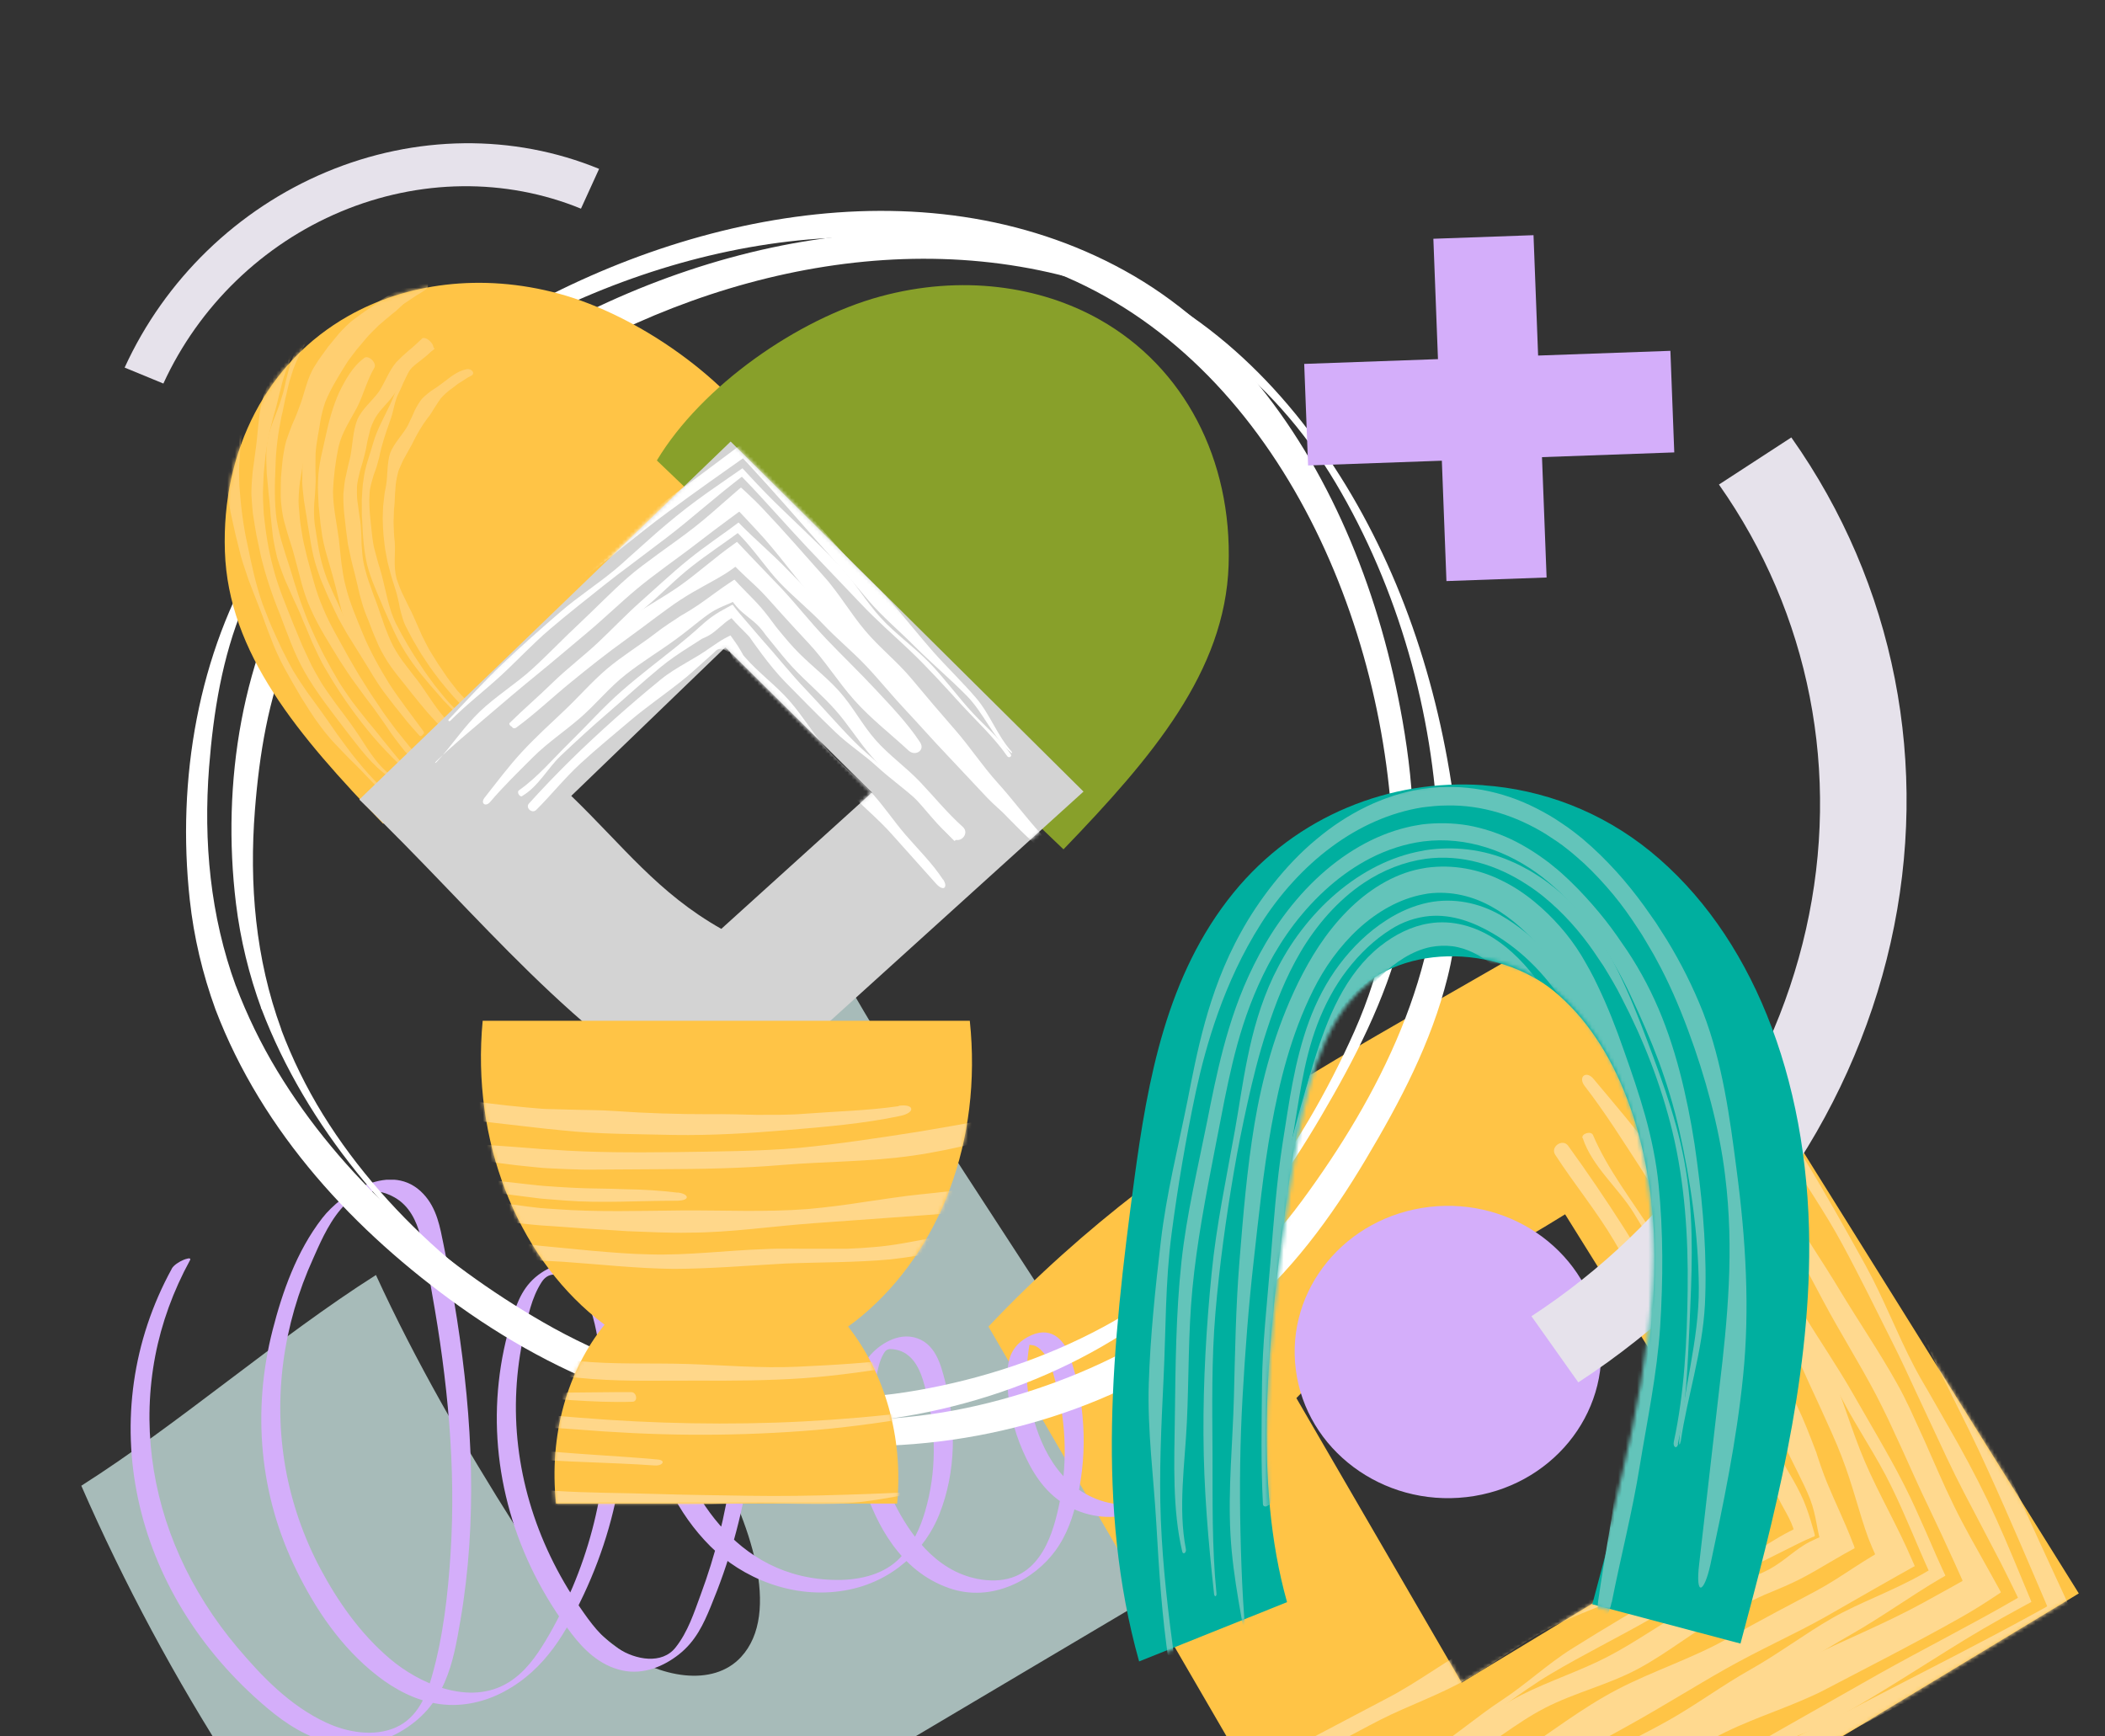
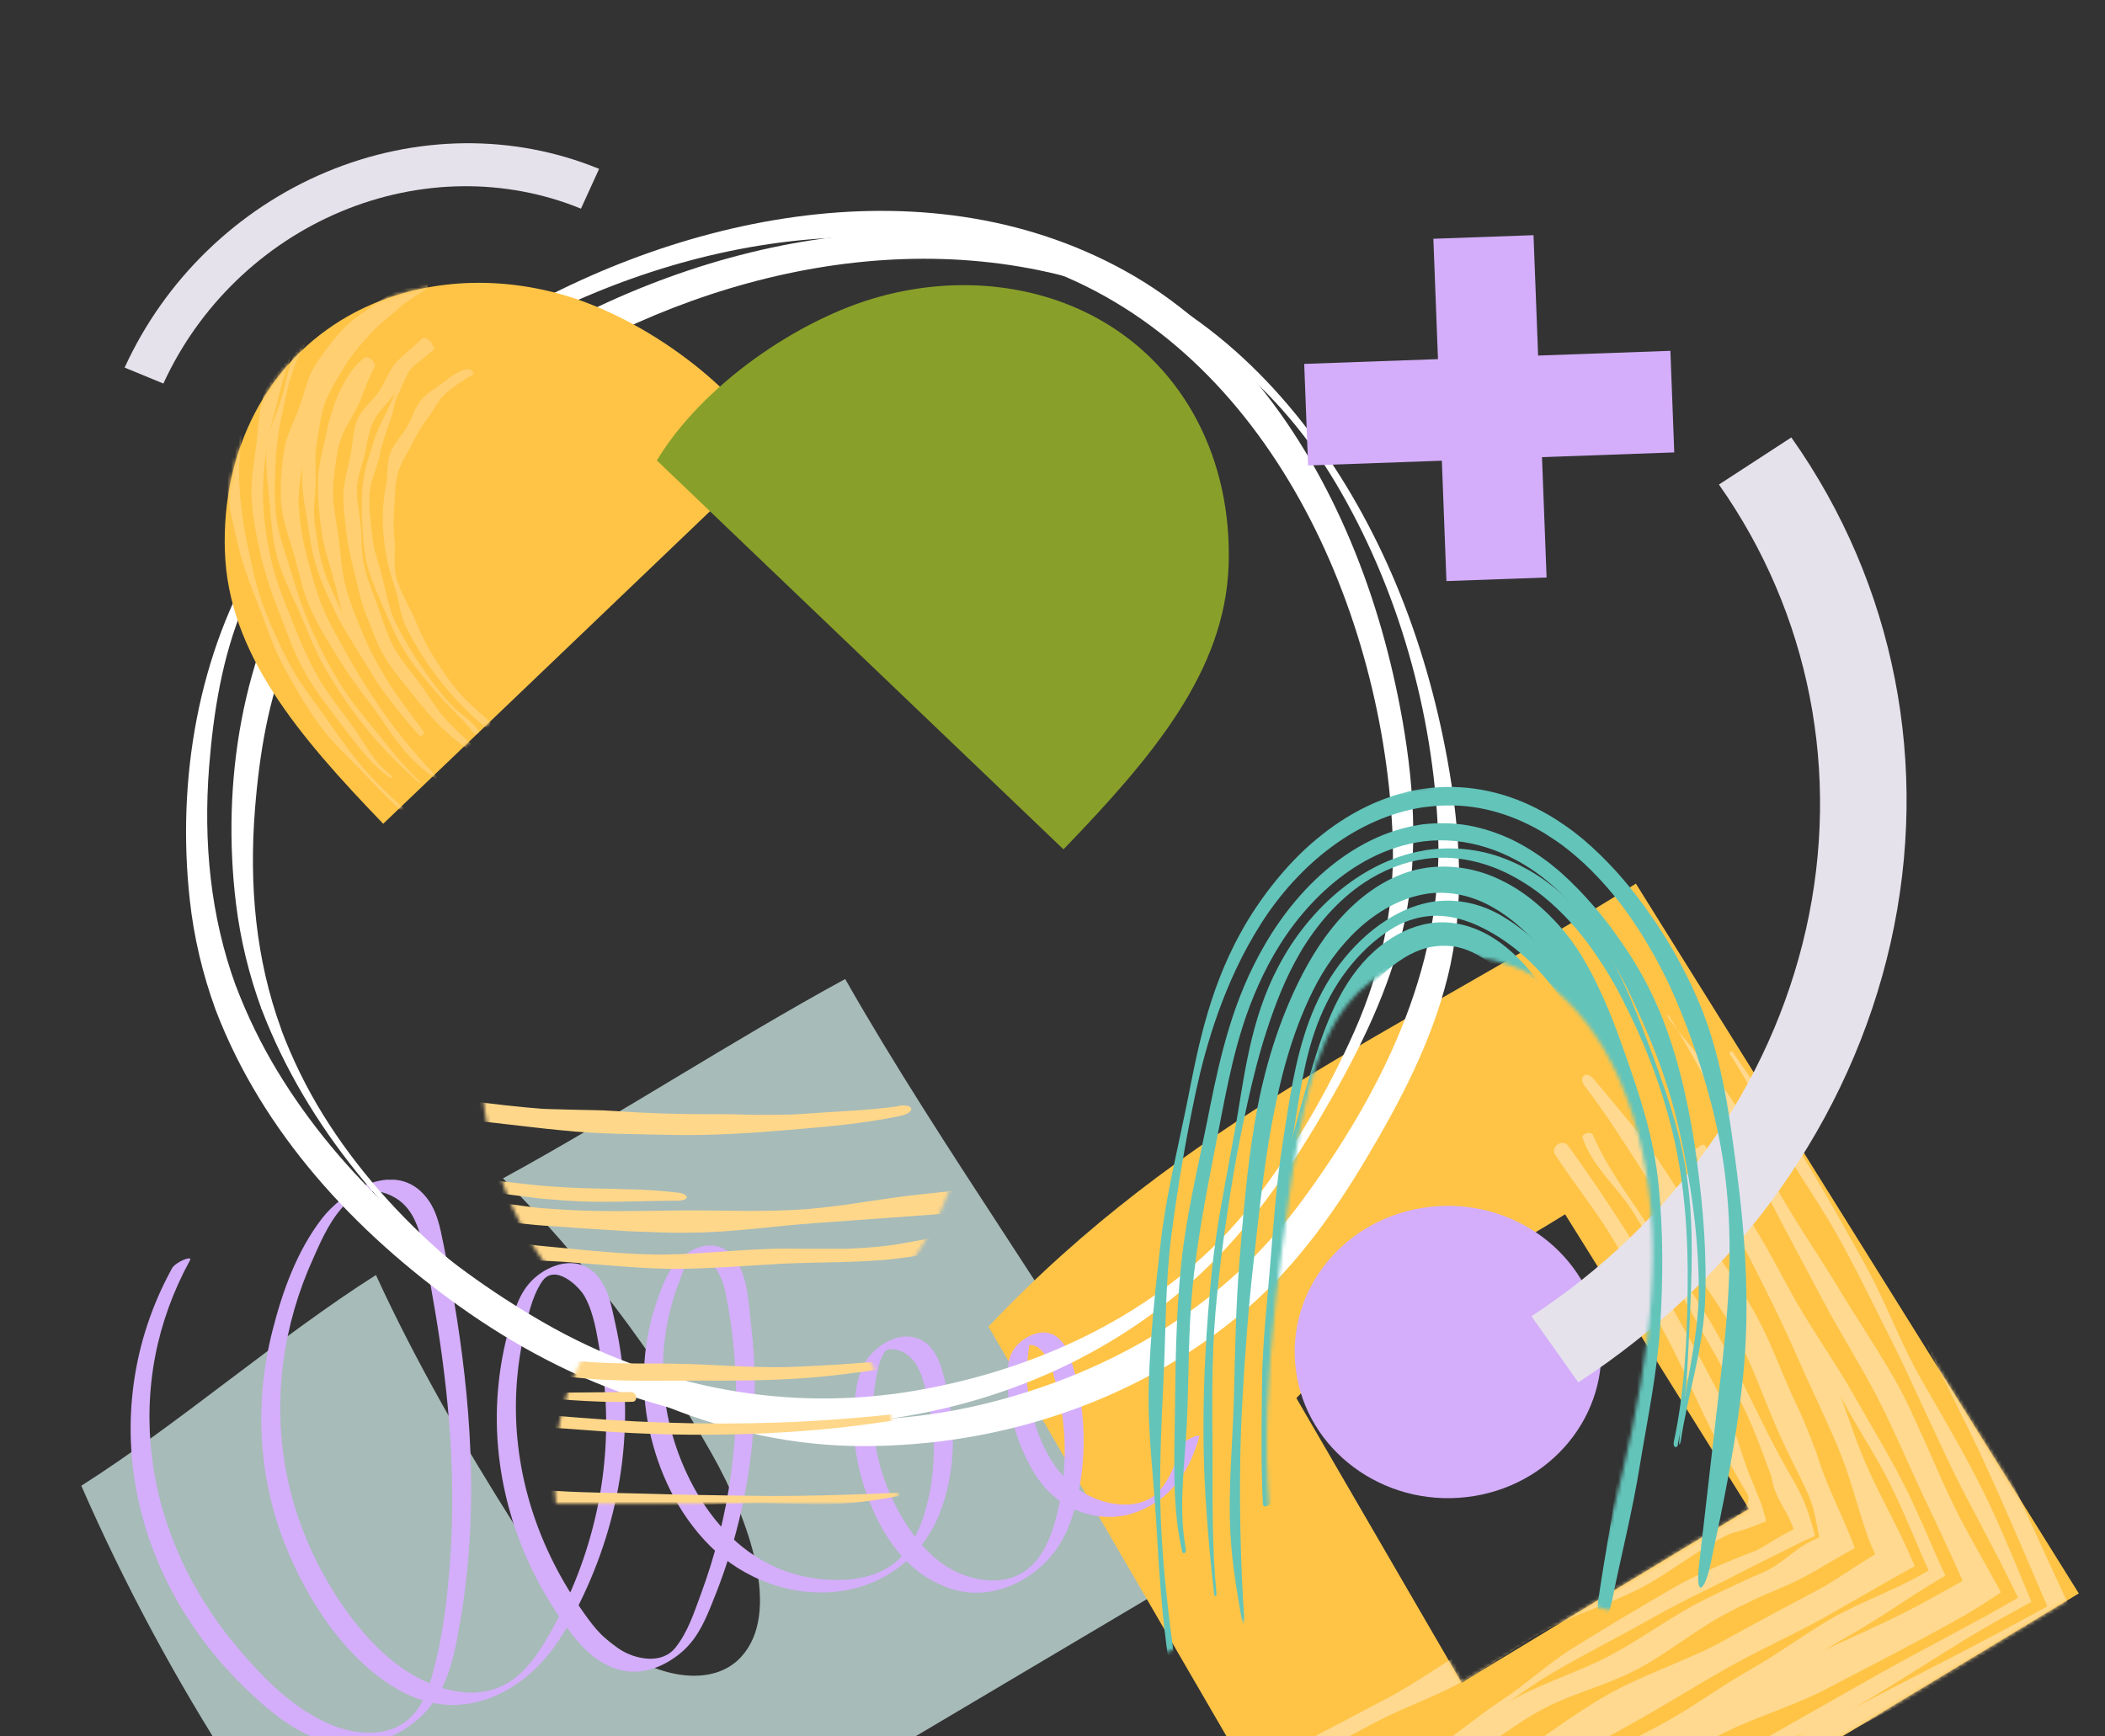
<svg xmlns="http://www.w3.org/2000/svg" width="560" height="462" viewBox="0 0 560 462" fill="none">
  <rect x="0" y="0" width="560" height="462" fill="#333333" stroke="none" />
  <g clip-path="url(#clip0_2030_3048)">
    <path d="M114.064 538.783C76.171 496.785 44.44 447.501 21.629 395.302C47.447 378.926 74.216 355.597 100.014 339.233C110.484 362.089 123.625 384.864 137.155 406.196C144.85 418.35 153.403 430.607 164.459 438.562C175.5 446.491 189.651 448.944 197.114 440.904C207.982 429.19 199.511 404.646 189.15 386.414C173.948 359.648 155.095 334.837 133.8 313.521C163.929 297.097 194.694 276.916 224.843 260.479C250.374 305.424 285.152 352.936 310.699 397.908L316.886 408.118C316.243 408.507 321.413 415.816 321.413 415.816L114.048 538.756L114.064 538.783Z" fill="#A7BBB9" />
    <g clip-path="url(#clip1_2030_3048)">
      <path d="M553.032 423.952C544.962 411.02 536.898 398.061 528.828 385.129L435.204 235.102C371.323 274.989 314.697 298.279 262.964 352.954L368.894 535.278L553.032 423.952ZM416.371 323.084L465.282 401.461L388.84 447.69L344.882 371.984C366.346 349.31 389.842 339.616 416.371 323.084Z" fill="#FFC446" />
      <mask id="mask0_2030_3048" style="mask-type:luminance" maskUnits="userSpaceOnUse" x="262" y="235" width="292" height="301">
        <path d="M553.032 423.952C544.962 411.02 536.898 398.061 528.828 385.129L435.204 235.102C371.323 274.989 314.697 298.279 262.964 352.954L368.894 535.278L553.032 423.952ZM416.371 323.084L465.282 401.461L388.84 447.69L344.882 371.984C366.346 349.31 389.842 339.616 416.371 323.084Z" fill="white" />
      </mask>
      <g mask="url(#mask0_2030_3048)">
        <path d="M392.99 509.509C401.158 505.16 410.983 504.27 419.262 500.17C427.448 496.105 435.224 491.162 443.361 486.946C451.755 482.593 460.402 478.717 468.837 474.429C473.041 472.282 477.08 469.761 481.113 467.267L487.176 463.528L490.259 461.741L494.966 459.121C508.639 451.746 523.892 445.04 538.257 436.983L548.953 430.944L550.281 430.184L550.931 429.8L551.26 429.595C551.26 429.595 551.51 429.484 551.402 429.348L550.135 426.622L547.606 421.144C544.221 413.819 540.85 406.552 537.604 399.231C534.299 391.923 530.986 384.53 527.349 377.203L518.874 359.895C514.66 351.204 511.63 341.887 507.007 333.383C501.9 323.956 495.721 315.152 490.253 305.95C485.599 298.055 481.645 289.451 474.663 283.236C474.059 282.705 473.119 283.723 473.691 284.273C479.972 290.609 482.036 299.62 486.012 307.417C490.165 315.534 495.7 323.015 500.05 331.009C504.558 339.403 508.145 348.259 512.173 356.907L515.293 363.332L518.792 370.292C522.156 377.108 525.606 383.917 528.659 390.747C531.792 397.594 534.744 404.373 537.656 411.086L541.971 421.144L544.108 426.141L544.63 427.38C544.289 427.638 543.821 427.839 543.401 428.079L540.889 429.465C527.475 436.815 513.987 443.644 500.968 450.385L491.357 455.384L488.962 456.629L487.179 457.537L484.04 459.088L471.484 465.29C463.127 469.484 455.487 475.046 447.471 479.821C438.574 485.124 430.127 491.257 421.189 496.495C412.218 501.752 401.167 503.09 392.606 509.114C392.035 509.515 392.331 509.807 392.969 509.477L392.99 509.509Z" fill="#FFD98F" />
        <path d="M391.96 508.882C399.581 506.032 406.065 501.214 413.18 497.296C421.61 492.671 430.566 489.146 438.894 484.357C447.189 479.589 454.597 473.106 463.035 468.567C467.27 466.287 471.725 464.505 476.192 462.67C478.426 461.752 480.653 460.861 482.846 459.879C483.94 459.401 485.039 458.896 486.118 458.359L487.71 457.546L489.736 456.441C496.297 452.733 502.688 448.79 508.934 444.869C515.233 440.961 521.254 437.045 527.616 433.347C530.797 431.498 534.058 429.668 537.398 427.855L539.904 426.496C540.048 426.361 540.478 426.319 540.388 426.102L540.14 425.486L539.618 424.246L537.555 419.295C534.817 412.677 531.997 405.929 528.76 399.169C525.496 392.403 521.881 385.697 518.131 379.212L512.902 370.065C511.637 367.928 510.398 365.797 509.258 363.605C504.665 354.855 501.143 345.482 496.365 336.802C490.974 327.031 485.524 317.273 479.706 307.768C473.862 298.256 467.315 289.228 461.005 280.03C460.565 279.397 459.856 279.907 460.264 280.56C465.644 288.706 469.835 297.616 474.82 306.007C479.806 314.398 485.475 322.386 490.099 331.002C494.756 339.599 499.038 348.361 503.412 357.089C505.613 361.456 507.661 365.872 509.704 370.314L518.012 388.089C520.895 394.208 524.149 400.299 527.425 406.536L532.34 415.947L534.705 420.688L535.861 423.052L536.429 424.218L536.709 424.814L536.84 425.095C536.84 425.095 536.669 425.224 536.604 425.265C524.438 432.313 511.692 438.724 499.747 445.43C490.012 450.96 480.282 456.465 470.58 461.975C462.217 466.672 454.397 472.164 446.261 477.333C437.336 482.993 428.049 487.926 418.71 492.96C409.759 497.774 400.898 503.645 391.418 507.246C390.311 507.665 390.793 509.315 391.874 508.89L391.96 508.882Z" fill="#FFD98F" />
        <path d="M354.308 509.6C361.951 505.579 369.089 500.603 376.767 496.674C384.445 492.744 391.801 488.154 399.479 484.225C407.157 480.295 414.774 476.268 422.396 472.215C430.019 468.161 438.196 465.214 445.778 461.095C453.34 456.943 461.181 453.275 468.702 449.058C472.476 446.953 476.141 444.71 479.813 442.442C483.972 439.892 488.13 437.343 492.37 434.924C500.882 430.065 508.227 424.688 516.29 419.951L517.066 419.512C517.296 419.369 517.712 419.268 517.422 418.95L516.675 417.351L515.235 414.166L512.447 407.761C510.56 403.494 508.659 399.167 506.466 394.886C504.301 390.611 501.923 386.4 499.575 382.307L492.999 370.893C488.77 363.458 483.891 356.407 479.465 349.096C475.066 341.79 471.402 333.981 466.851 326.725C462.261 319.516 458.197 311.979 453.574 304.791C453.119 304.099 451.274 305.273 451.722 305.992C456.22 313.236 460.554 320.582 464.881 327.955C469.181 335.322 473.383 342.75 477.487 350.24C481.623 357.709 486.24 364.924 490.186 372.489C492.146 376.325 494.373 379.858 496.612 383.702C498.89 387.499 501.17 391.408 503.12 395.409C505.096 399.417 506.82 403.423 508.53 407.37L511.065 413.297L512.363 416.253L513.028 417.721C513.163 417.864 512.984 417.907 512.853 417.989L512.498 418.188L511.782 418.612C507.956 420.818 503.591 422.816 499.39 424.712C495.162 426.602 491.118 428.422 487.464 430.498C480.207 434.664 473.252 439.934 465.725 444.178C458.204 448.395 451.235 453.606 443.714 457.823C436.193 462.04 428.338 465.649 420.816 469.866C413.295 474.083 405.63 477.959 398.15 482.241L375.605 494.812C368.125 499.094 361.482 504.828 353.967 509.019C353.29 509.396 353.637 509.951 354.308 509.6Z" fill="#FFD98F" />
        <path d="M421.065 302.821C423.553 310.389 430.479 316.004 434.624 322.72C439.402 330.56 444.062 338.428 448.479 346.494C453.271 355.233 458.352 363.814 462.953 372.649C465.254 377.067 467.113 381.692 468.847 386.372L470.153 389.891L470.809 391.637L471.14 392.496C471.23 392.713 471.211 392.793 471.233 392.938C471.441 393.965 471.661 394.939 471.953 395.846C472.531 397.686 473.478 399.387 474.46 401.179C475.448 402.945 476.49 404.835 477.046 406.53L477.164 406.865C477.164 406.865 476.967 406.988 476.895 407.055L476.197 407.4L474.855 408.101C473.987 408.575 473.14 409.081 472.325 409.567C470.663 410.559 469.014 411.61 467.231 412.519C466.157 412.917 453.031 417.841 444.77 422.701C435.898 427.897 426.994 433.114 418.278 438.598C411.71 442.697 406.01 448.114 399.55 452.349C393.09 456.585 387.207 461.708 380.747 465.944C374.287 470.179 366.783 472.888 360.215 476.987C359.985 477.131 360.617 478.143 360.874 478.006C369.523 472.562 378.425 467.597 387.211 462.409C395.997 457.221 403.905 450.517 412.671 445.296C421.332 440.164 430.4 435.684 439.136 430.709C443.507 428.208 447.988 425.956 452.496 423.711L459.254 420.355L465.662 417.06L478.619 410.585C479.757 410.033 480.955 409.467 482.227 408.946C483.219 408.781 482.646 408.118 482.592 407.629L482.13 406.012C481.514 403.855 480.79 401.562 479.8 399.207C478.784 396.847 477.482 394.506 476.182 392.277L475.202 390.597L473.437 387.365C472.264 385.193 471.13 382.974 469.99 380.782C465.561 371.929 461.356 362.961 456.518 354.295C451.341 345.048 445.081 336.59 439.432 327.682C434.088 319.265 427.708 311.199 423.784 301.987C423.276 300.806 420.59 301.621 421.006 302.836L421.065 302.821Z" fill="#FFD98F" />
        <path d="M354.686 513.607C363.3 508.912 372.413 505.198 381.035 500.589C389.684 495.986 398.99 492.765 407.721 488.292C416.418 483.84 425.171 479.513 433.991 475.257C442.626 471.07 450.399 465.063 459.04 460.85C463.344 458.754 467.846 457.01 472.322 455.261C474.576 454.377 476.797 453.512 479.01 452.562L482.323 451.107C483.423 450.603 484.364 450.174 485.936 449.329C497.349 443.341 509.436 437.228 521.098 430.654C523.997 429.048 526.723 427.347 529.369 425.628L531.325 424.339L532.29 423.692C532.199 423.363 531.901 422.959 531.737 422.585L529.236 418.066C525.904 412.068 522.549 406.29 519.791 400.591C517.001 394.914 514.588 389.182 512.001 383.355L508.018 374.633C506.854 372.183 505.877 370.252 504.671 368.1C499.991 359.723 494.588 351.796 489.659 343.642C484.743 335.434 479.28 327.522 474.456 319.279C469.665 311.017 466.41 301.817 461.395 293.671C456.354 285.519 449.442 278.647 443.922 270.862C443.312 269.994 443.626 269.73 444.197 270.645C449.304 278.756 453.702 287.265 458.269 295.644C462.831 304.051 467.372 312.425 471.716 320.921C476.066 329.391 480.608 337.765 485.077 346.206C489.552 354.621 494.652 362.646 499.068 371.076C500.187 373.235 501.179 375.226 502.308 377.584L505.898 385.349C508.25 390.506 510.475 395.606 512.931 400.675C515.354 405.765 517.751 410.849 520.035 415.935L521.749 419.743C521.847 420.045 522.151 420.422 522.068 420.655L521.134 421.17L519.261 422.226L511.726 426.384C501.455 432.044 490.33 436.446 480.671 441.294C471.781 445.73 463.224 449.822 454.437 454.058C445.715 458.252 437.392 463.378 428.685 467.632C419.978 471.886 411.572 476.769 403.007 481.251C394.41 485.754 385.485 489.622 377.112 494.484C368.739 499.347 360.137 503.989 352.09 509.373C348.099 512.045 350.385 515.928 354.692 513.58L354.686 513.607Z" fill="#FFD98F" />
        <path d="M405.709 472.601C415.054 469.332 424.026 464.187 432.981 459.234C441.904 454.301 450.586 448.838 459.185 443.971C463.609 441.482 468.129 439.183 472.67 436.917L479.282 433.584C481.447 432.483 483.598 431.323 485.728 430.13L498.388 422.887L504.758 419.275L507.986 417.465L508.794 417.006L509.209 416.792C509.209 416.792 509.393 416.723 509.379 416.663L509.29 416.447L508.576 414.828C504.865 406.14 499.843 397.544 496.141 388.942C494.286 384.654 492.691 379.978 491.023 375.257C489.381 370.541 487.673 365.867 485.563 361.353C481.077 351.788 474.767 343.066 469.637 333.858C464.513 324.623 458.256 315.913 453.606 306.45C452.71 304.649 450.16 305.243 450.998 307.17C455.141 316.405 460.508 325.079 465.125 334.087C469.749 343.067 474.226 352.07 478.257 361.307C480.233 365.791 482.296 370.266 484.365 374.715C486.34 379.086 488.614 383.974 489.955 387.584C492.996 395.419 494.575 402.556 497.043 409.252C497.374 410.112 497.731 410.977 498.11 411.876L498.699 413.187L498.844 413.527C498.844 413.527 498.673 413.657 498.601 413.724L497.984 414.087C496.321 415.079 494.732 416.116 493.117 417.147C489.939 419.22 486.684 421.388 483.093 423.311L472.497 428.926C468.202 431.22 463.632 433.732 459.22 436.167C450.022 441.317 439.637 444.599 430.145 449.57C420.653 454.54 412.188 461.229 403.351 466.994C400.042 469.149 401.837 473.928 405.623 472.609L405.709 472.601Z" fill="#FFD98F" />
        <path d="M344.714 468.488C352.397 465.848 359.597 461.446 367.236 457.564C374.651 453.799 382.725 451.052 390.041 446.872C397.429 442.625 404.273 437.469 411.461 433.596C419.392 429.305 428.171 426.775 436.171 422.668C444.171 418.56 451.241 412.56 459.282 408.518L460.045 408.132C460.236 408.036 460.197 408.083 460.289 408.048L460.646 407.962L461.366 407.762L462.903 407.302C463.959 406.983 465.081 406.623 466.221 406.184L469.741 404.804C469.973 404.773 469.838 404.63 469.81 404.512L469.725 404.157L469.534 403.413L469.107 401.887C468.505 399.79 467.484 397.569 466.594 395.265C466.648 395.277 465.976 393.836 465.625 392.944C465.218 391.927 464.839 390.916 464.485 389.911C463.791 387.849 463.097 385.786 462.41 383.697C461.055 379.551 459.646 375.394 457.659 371.552C453.692 363.841 449.546 356.174 445.25 348.668C440.933 341.129 436.465 333.64 431.808 326.36C427.13 319.047 422.235 311.824 417.171 304.843C415.709 302.829 412.369 305.118 413.726 307.22C418.769 315.008 424.731 322.223 429.426 330.183C434.14 338.177 438.401 346.43 442.799 354.576C447.218 362.753 450.728 371.34 454.837 379.643C456.862 383.801 459.263 387.794 461.57 391.821L463.3 394.848L464.117 396.267L464.347 396.6C464.639 397.03 464.918 397.514 465.051 398.021C465.351 399.013 464.936 400.066 464.35 400.772C463.784 401.511 463.015 401.923 463.009 402.426C462.984 402.532 463.139 402.708 462.902 402.765L462.301 402.936L461.171 403.21C460.431 403.377 459.784 403.509 459.148 403.587C458.831 403.627 458.613 403.717 458.39 403.834L458.094 404.018L457.956 404.127L457.891 404.168L457.628 404.332C453.495 406.775 449.361 409.218 445.098 411.38C436.564 415.73 427.6 419.169 419.066 423.518C410.533 427.868 402.232 432.663 393.725 437.018C385.218 441.374 377.546 447.432 369.026 451.841C360.554 456.289 352.109 460.743 343.63 465.217C339.276 467.526 340.823 469.895 344.689 468.595L344.714 468.488Z" fill="#FFD98F" />
        <path d="M380.643 536.703C391.607 531.313 403.565 525.87 414.59 520.102C425.93 514.182 436.117 506.486 447.377 500.072C455.633 495.351 464.863 492.336 473.092 487.609C481.355 482.861 489.095 477.351 497.384 472.609C505.449 467.984 513.663 463.562 522.002 459.084C530.395 454.618 538.646 450.036 546.71 445.299C550.646 442.979 554.535 440.619 558.371 438.248L564.106 434.715L565.518 433.834L564.732 432.282L563.194 429.159C559.064 420.823 554.963 412.606 551.187 404.435C547.438 396.27 543.304 388.074 539.238 379.948L528.448 359.003C524.176 350.438 521.16 341.181 516.637 332.728C512.082 324.295 507.861 315.63 502.99 307.349C498.086 299.088 491.304 292.022 486.065 283.993C480.853 275.97 476.014 267.668 470.402 259.918C469.238 258.308 467.532 259.486 468.657 261.143C474.141 269.2 479.868 277.061 484.911 285.326C490.028 293.635 494.185 302.453 498.906 310.896C503.642 319.398 509.791 327.131 514.243 335.764C518.656 344.445 523.076 353.099 527.271 361.87L532.123 372.386C533.927 376.411 535.791 380.42 537.429 384.435C540.824 392.435 544.17 400.283 547.716 408.121C551.267 415.933 554.813 423.771 558.364 431.583C551.012 436.034 543.274 440.342 535.822 444.742C528.534 449.041 520.952 453.16 513.435 457.238L502.244 463.36L492.671 468.676L468.384 482.221C460.305 486.786 452.708 492.162 444.609 496.695C432.735 503.333 420.523 508.186 408.566 514.105C398.254 519.224 388.032 526.352 378.411 533.309C372.705 537.437 375.148 539.451 380.67 536.709L380.643 536.703Z" fill="#FFD98F" />
        <path d="M365.407 481.869C372.803 476.868 380.829 473.13 388.547 468.79C396.291 464.456 403.162 458.467 411.07 454.394C418.945 450.342 427.844 448.26 435.697 444.063C443.675 439.81 450.792 433.849 458.749 429.564C460.742 428.479 462.769 427.486 464.796 426.494L467.857 425.037L469.397 424.325L470.452 423.894C473.186 422.755 476.072 421.567 478.842 420.156C481.612 418.745 484.22 417.185 486.855 415.632L490.812 413.344L492.87 412.218L493.383 411.944C493.383 411.944 493.319 411.621 493.297 411.476L492.89 410.459C490.936 405.28 488.297 399.917 486.061 394.506C485.51 393.149 484.992 391.77 484.487 390.339L483.758 388.184L483.397 387.094L483.223 386.522L482.946 385.787C481.415 381.797 479.889 377.78 478.015 373.936C474.332 366.206 471.511 358.03 467.479 350.472C463.415 342.936 458.166 336.024 453.708 328.733C449.255 321.416 444.902 314.037 439.983 307.033C435.052 300.082 429.413 293.641 423.945 287.072C421.98 284.69 419.7 286.521 421.593 288.97C427.036 296.01 431.784 303.619 436.629 311.054C441.468 318.516 444.77 326.915 449.09 334.678C453.41 342.441 459.17 349.441 463.096 357.45C467.061 365.412 469.893 373.9 473.554 381.96C474.453 383.986 475.412 385.997 476.403 387.987L478.42 392.06C479.547 394.306 480.663 396.605 481.559 398.881C482.428 401.152 482.892 403.358 483.267 405.348C483.448 406.369 483.641 407.337 483.861 408.312L484.031 409.022C483.775 409.16 483.438 409.279 483.155 409.41C482.563 409.667 482.023 409.935 481.483 410.204C479.444 411.25 477.865 412.485 476.16 413.775C474.483 415.072 472.706 416.43 470.648 417.555C469.622 418.105 468.555 418.589 467.501 419.02L466.697 419.34L465.282 419.997L462.293 421.386C458.296 423.244 454.28 425.07 450.42 427.184C442.72 431.444 435.546 436.693 427.751 440.763C420.344 444.614 412.228 447.183 404.721 450.983C397.24 454.789 390.59 460.073 383.374 464.304C376.132 468.529 368.062 471.5 361.417 476.646C358.16 479.177 361.908 484.234 365.374 481.89L365.407 481.869Z" fill="#FFD98F" />
      </g>
    </g>
    <g clip-path="url(#clip2_2030_3048)">
      <path d="M45.692 337.586C24.688 375.917 34.31 423.572 71.275 454.604C75.983 458.551 81.699 462.382 88.606 463.839C94.866 465.178 101.048 463.808 106.17 460.927C118.69 453.93 120.578 442.157 122.466 431.247C127.045 404.64 125.725 377.636 121.587 351.042C120.552 344.369 119.336 337.716 117.991 331.082C117.06 326.548 116.258 321.543 112.662 317.694C104.256 308.661 90.856 317.483 85.734 324.093C78.88 332.938 75.103 343.827 72.542 353.814C69.8 364.508 68.895 375.477 69.93 386.349C70.964 397.222 73.913 407.703 78.854 417.794C83.794 427.884 90.572 438.231 100.453 445.911C104.98 449.426 110.645 452.57 117.137 453.419C123.216 454.208 129.166 452.72 134.106 450.075C145.359 444.019 150.817 433.798 155.292 424.264C166.13 401.174 169.079 375.998 163.621 351.817C162.586 347.263 161.784 341.591 157.439 338.056C153.403 334.776 147.997 335.969 144.014 338.635C139.332 341.772 137.702 346.147 136.279 350.601C134.494 356.232 133.305 361.942 132.684 367.711C130.175 390.709 136.771 414.694 152.084 434.702C155.137 438.687 159.405 443.106 165.535 444.445C171.278 445.705 176.736 443.236 180.59 440.197C185.065 436.687 187.16 432.096 189.049 427.525C191.48 421.659 193.575 415.715 195.257 409.691C198.749 397.252 200.611 384.556 200.792 371.859C200.896 365.344 200.56 358.848 199.784 352.352C199.137 346.975 199.059 340.695 196.085 335.689C193.705 331.703 189.256 330.032 184.211 332.599C178.702 335.421 176.943 340.209 175.235 344.819C171.019 356.296 170.191 368.463 172.7 380.219C175.029 391.171 180.073 402.537 189.023 411.453C197.378 419.74 210.829 425.617 224.901 423.135C237.705 420.887 246.241 412.081 249.863 402.978C254.415 391.54 254.441 378.804 251.337 367.145C250.302 363.279 248.88 357.057 242.956 355.777C237.964 354.675 232.79 358.576 230.695 361.617C227.565 366.187 227.332 372.211 227.177 377.255C226.996 383.417 227.927 389.599 229.893 395.586C233.152 405.439 239.386 417.983 252.501 422.545C263.96 426.537 275.187 420.167 280.671 412.713C283.904 408.339 285.508 403.454 286.594 398.549C288.043 392.172 288.56 385.677 288.172 379.2C287.784 372.724 286.62 366.758 284.551 360.732C283.05 356.315 279.326 352.407 273.324 355.778C267.866 358.836 267.892 363.644 268.047 368.374C268.229 374.32 269.599 380.267 272.057 385.92C274.333 391.142 277.489 396.717 283.283 400.254C288.353 403.358 295.105 404.619 301.235 402.68C312.099 399.214 316.781 390.367 319.058 382.224C319.265 381.44 316.781 382.635 316.626 382.713C315.643 383.242 314.272 384.085 314.014 385.027C312.901 389.069 311.375 393.326 308.297 396.798C304.52 401.054 297.303 401.068 291.664 398.827C279.972 394.188 275.549 381.723 273.842 372.616C272.885 367.533 273.014 362.647 273.893 357.623C274.178 355.975 274.1 357.938 273.48 357.682C273.997 357.898 274.799 357.84 275.394 358.096C276.454 358.567 277.256 359.451 277.851 360.236C279.662 362.632 280.231 365.576 280.929 368.245C283.801 379.119 284.008 390.423 281.55 401.352C279.791 409.18 275.989 421.659 262.382 420.413C250.225 419.306 242.879 409.273 238.766 401.577C233.54 391.801 231.393 381.084 232.506 370.586C232.764 368.153 233.152 365.72 233.799 363.346C234.084 362.286 234.446 361.246 235.015 360.265C235.713 359.03 236.231 358.716 238.171 359.071C244.043 360.115 245.491 366.808 246.422 370.419C249.113 380.783 249.138 391.694 246.138 402.014C244.87 406.389 242.879 410.862 239.386 414.53C235.455 418.668 229.246 420.41 222.65 420.366C195.102 420.21 181.909 395.533 177.977 378.261C175.675 368.192 175.856 357.811 178.495 347.804C179.167 345.253 179.995 342.742 181.004 340.251C181.651 338.661 182.452 334.619 185.013 334.543C190.394 334.37 192.386 340.945 192.98 343.85C197.352 365.204 196.654 387.242 191.325 408.452C189.98 413.808 188.324 419.106 186.384 424.344C184.651 429.014 183.047 434.154 179.711 438.351C176.089 442.921 169.079 441.621 164.449 438.596C159.819 435.57 157.102 431.722 154.412 427.835C142.151 410.066 136.305 389.83 137.366 369.794C137.624 364.849 138.297 359.904 139.383 355.018C140.418 350.427 141.375 345.286 144.117 341.088C147.454 335.969 153.998 342.116 155.576 345.002C158.06 349.537 158.758 354.894 159.612 359.723C163.285 380.625 160.802 402.23 152.317 422.319C150.248 427.184 147.894 432.01 145.074 436.659C142.72 440.543 139.823 444.78 135.4 447.564C124.794 454.209 111.162 447.684 103.661 441.281C95.642 434.447 89.77 425.867 85.269 417.445C80.768 409.023 77.561 399.699 75.931 390.455C72.671 371.81 75.258 352.521 83.355 334.747C86.071 328.744 92.693 311.715 104.902 318.552C108.989 320.832 110.748 324.954 111.783 328.546C113.283 333.708 114.033 339.066 114.965 344.306C119.052 367.073 121.328 390.114 119.879 413.093C119.181 424.101 117.939 435.345 114.861 446.136C113.516 450.845 111.214 456.947 105.368 459.572C99.522 462.198 92.357 460.898 86.899 458.382C76.914 453.783 69.361 445.673 63.152 438.329C56.944 430.986 51.693 422.701 47.891 414.24C40.208 397.161 37.88 378.654 41.294 360.798C42.976 352.047 46.08 343.493 50.529 335.333C51.072 334.352 49.288 335.018 48.848 335.194C47.71 335.664 46.209 336.605 45.692 337.547L45.692 337.586Z" fill="#D4AEFA" />
    </g>
    <g clip-path="url(#clip3_2030_3048)">
      <path d="M57.324 268.578C69.835 301.417 94.402 327.717 122.324 347.637C152.419 369.078 186.681 381.405 223.281 378.909C259.881 376.413 293.745 362.858 319.508 338.795C332.343 326.803 342.542 312.186 351.456 297.003C360.37 281.819 368.543 266.084 372.851 248.861C377.507 230.206 376.428 210.64 373.115 191.721C370.227 175.375 365.741 159.297 359.303 143.978C346.93 114.475 327.124 87.373 299.061 71.933C245.031 42.2 176.713 58.031 127.647 89.088C104.521 103.705 83.607 122.909 69.182 146.717C52.694 173.911 46.986 207.362 50.482 239.38C51.572 249.386 53.888 259.127 57.324 268.578C57.815 269.924 63.474 264.424 62.772 262.403C55.917 243.672 54.103 223.902 55.619 204.174C56.78 189.436 59.111 174.858 64.773 161.229C74.897 136.886 93.476 117.432 114.314 102.387C159.095 70.024 221.207 52.108 275.286 70.498C335.645 91.035 367.342 159.657 370.42 220.885C371.376 239.662 367.843 257.434 360.316 274.394C353.166 290.478 344.008 306.209 333.276 320.009C311.605 347.874 278.09 363.94 244.152 369.896C210.214 375.853 175.378 369.585 144.617 351.875C116.685 335.794 90.749 313.019 73.747 284.897C69.414 277.736 65.75 270.192 62.764 262.334C62.236 260.957 56.585 266.526 57.317 268.509L57.324 268.578Z" fill="white" />
      <path d="M69.554 268.406C81.635 300.137 104.693 326.592 130.939 346.997C159.789 369.439 193.161 384.718 229.57 384.753C265.979 384.789 301.928 372.87 329.374 350.204C343.285 338.73 354.084 324.016 363.332 308.485C372.58 292.953 380.743 277.428 385.077 260.132C389.828 241.119 388.539 221.19 385.02 201.944C382.107 185.984 377.63 170.289 371.369 155.336C359.365 126.702 340.451 99.683 314.644 82.582C262.364 47.889 192.763 61.06 142.255 90.451C118.369 104.343 96.379 123.03 81.379 146.862C64.336 173.939 58.87 208.341 62.776 240.387C63.954 249.966 66.231 259.361 69.558 268.44C70.199 270.224 71.653 271.994 72.986 273.287C73.364 273.632 75.404 275.482 74.808 273.798C67.95 255.033 66.27 235.249 67.819 215.518C68.994 200.605 71.381 185.916 77.098 172.177C87.056 148.164 104.667 128.251 124.765 112.654C167.863 79.208 227.363 59.781 281.58 73.062C312.734 80.684 338.556 100.331 355.282 128.411C372.008 156.492 381.318 189.833 382.588 221.975C384.006 258.149 366.9 291.616 346.291 319.582C325.683 347.547 296.081 364.921 263.152 373.216C230.224 381.511 193.889 378.817 162.029 363.104C132.362 348.491 103.699 325.298 85.911 296.524C81.474 289.338 77.772 281.763 74.778 273.836C74.103 272.056 72.716 270.28 71.35 268.989C71.005 268.641 68.898 266.798 69.528 268.478L69.554 268.406Z" fill="white" />
      <path d="M205.663 119.978L101.948 219.176C79.254 195.627 60.752 173.795 59.83 146.722C58.907 119.649 71.19 96.212 92.68 84.062C107.891 75.452 127.954 72.482 148.769 78.158C169.585 83.834 194.19 100.837 205.672 119.97L205.663 119.978Z" fill="#FFC446" />
      <mask id="mask1_2030_3048" style="mask-type:luminance" maskUnits="userSpaceOnUse" x="59" y="75" width="147" height="145">
        <path d="M205.66 119.971L101.935 219.179C79.245 195.633 60.746 173.804 59.828 146.731C58.908 119.659 71.194 96.22 92.685 84.067C107.896 75.456 127.959 72.484 148.773 78.157C169.587 83.831 194.189 100.831 205.669 119.962L205.66 119.971Z" fill="white" />
      </mask>
      <g mask="url(#mask1_2030_3048)">
        <path d="M92.767 75.912C89.618 78.432 85.116 79.71 82.304 82.775C79.664 85.886 77.629 89.523 75.7 93.175C74.6 95.001 73.687 96.954 72.695 98.866C71.794 100.831 70.921 102.839 70.219 104.942C69.563 107.072 69.111 109.311 68.885 111.663C68.568 113.961 68.46 116.34 68.143 118.639C67.838 120.949 67.511 123.256 67.209 125.587C67.038 127.957 66.734 130.337 66.959 132.844C67.046 134.099 67.141 135.345 67.271 136.606L67.88 140.412C68.073 141.682 68.331 142.962 68.618 144.236L69.428 148.061C70.671 153.162 72.379 158.312 74.459 163.386C76.415 168.462 78.163 173.667 80.98 178.671C84.122 184.209 88.246 189.394 92.169 194.56C95.623 198.932 98.966 203.714 103.781 206.924C104.2 207.204 104.506 206.653 104.118 206.367C99.666 203.092 97.314 198.206 94.324 194.001C92.794 191.78 91.129 189.618 89.49 187.43C87.93 185.214 86.239 183.029 84.945 180.723C84.234 179.525 83.574 178.326 82.924 177.117C82.334 175.898 81.752 174.67 81.193 173.445C80.012 171.007 79.126 168.522 78.061 166.09C76.131 161.177 74.001 156.244 72.738 151.279C71.363 146.328 70.659 141.415 70.157 136.592C70.042 134.19 69.855 131.788 70.005 129.485L70.155 126.009L70.493 122.61C70.638 120.336 71.14 118.214 71.477 116.037C71.969 113.923 72.44 111.806 73.049 109.769C73.679 107.735 74.074 105.597 74.649 103.544C75.121 101.427 75.75 99.393 76.496 97.436C78.231 93.149 79.795 88.648 82.436 84.901C83.671 82.946 85.721 81.666 87.581 80.309C89.607 79.076 91.452 77.757 92.982 76.083C93.173 75.852 92.953 75.711 92.725 75.906L92.767 75.912Z" fill="#FFCF71" />
        <path d="M93.42 76.206C92.63 76.656 91.865 77.13 91.209 77.71C90.554 78.29 89.948 78.916 89.367 79.567C88.145 80.828 87.163 82.284 86.025 83.608C85.329 84.39 84.667 85.188 84.005 85.985L81.977 88.371C80.752 90.059 79.401 91.68 78.53 93.639C78.071 94.595 77.669 95.59 77.304 96.619C76.994 97.667 76.73 98.741 76.453 99.803L76.043 101.393L75.691 103.021C75.448 104.098 75.168 105.14 74.812 106.161C73.626 110.3 71.373 114.074 70.993 118.708C70.688 121.019 70.88 123.511 70.958 125.947L71.315 129.666C71.42 130.904 71.525 132.141 71.681 133.377C71.807 134.617 71.912 135.855 71.983 137.078L72.382 140.803C72.583 143.287 73.133 145.812 73.725 148.343C74.094 149.609 74.536 150.877 74.999 152.147C75.442 153.414 75.965 154.673 76.55 155.921L78.209 159.662C78.802 160.902 79.374 162.139 79.907 163.389L80.674 165.26L81.481 167.118L83.037 170.863C84.211 173.331 85.271 175.861 86.766 178.256C89.928 183.728 93.608 189.057 97.691 194.117C101.769 199.206 106.56 203.823 111.413 208.241C111.753 208.549 112.026 208.242 111.698 207.945C109.54 206.019 107.717 203.844 105.818 201.717C104.907 200.64 104.033 199.528 103.141 198.433C102.249 197.339 101.338 196.261 100.486 195.153C99.615 194.061 98.713 192.975 97.803 191.898C96.911 190.803 96.067 189.686 95.196 188.594C93.421 186.396 91.878 184.093 90.374 181.776C87.555 177.08 85.013 172.306 82.896 167.454C81.752 165.051 80.903 162.601 79.996 160.183C79.551 158.965 79.201 157.751 78.808 156.531C78.428 155.322 77.992 154.096 77.672 152.876C76.975 150.469 76.089 148.054 75.389 145.626C74.582 143.182 74.027 140.756 73.608 138.339C72.951 133.523 73.079 128.871 73.286 124.331C73.378 119.714 73.969 115.299 74.841 111.015C75.38 108.927 75.683 106.736 76.243 104.652C76.501 103.606 76.702 102.523 77.003 101.484L77.964 98.405C79.551 93.977 81.865 90.004 84.699 86.425C85.336 85.534 85.993 84.647 86.722 83.809C87.425 82.949 88.117 82.076 88.866 81.242C90.442 79.665 92.03 78.099 94.034 77.051C94.492 76.8 93.888 75.946 93.429 76.197L93.42 76.206Z" fill="#FFCF71" />
        <path d="M112.104 76.76C111.322 77.132 110.519 77.501 109.793 77.961L107.675 79.4C106.223 80.32 105.006 81.483 103.538 82.371C102.135 83.338 100.894 84.477 99.629 85.594C98.486 86.827 97.233 87.955 96.091 89.189C94.936 90.411 93.757 91.609 92.749 92.972L91.199 94.971L89.805 97.102C87.94 99.919 85.76 102.59 84.421 105.842C83.836 107.505 83.138 109.112 82.577 110.798C82.083 112.515 81.446 114.18 81.169 116.017C81.012 116.919 80.867 117.831 80.756 118.759C80.645 119.687 80.622 120.647 80.566 121.593C80.42 123.47 80.45 125.412 80.423 127.316C80.319 129.198 80.672 131.208 80.861 133.163C81.135 135.131 81.548 137.129 81.8 139.094C82.493 143.031 82.92 146.989 84.236 150.987C84.562 151.989 84.898 152.982 85.255 153.979L86.511 156.955C87.316 158.931 88.315 160.886 89.21 162.846C90.085 164.802 91.274 166.715 92.327 168.619L95.825 174.239C98.206 177.946 100.261 181.825 103.071 185.357L105.118 188.022L107.232 190.647C108.587 192.425 110.132 194.092 111.638 195.774C111.939 196.096 112.733 195.477 112.444 195.167C110.981 193.492 109.452 191.856 108.091 190.107L106.014 187.517C105.343 186.634 104.701 185.745 104.051 184.864C101.408 181.337 99.104 177.651 96.908 173.93L93.684 168.33C92.716 166.44 91.624 164.551 90.825 162.615C90.018 160.688 89.017 158.783 88.206 156.836C87.77 155.868 87.335 154.9 86.939 153.917C86.585 152.941 86.252 151.969 85.959 150.982C84.76 147.06 84.35 143.204 83.712 139.354C83.5 137.445 83.479 135.564 83.614 133.745C83.812 131.936 83.874 130.117 83.969 128.312C83.99 127.401 83.964 126.463 83.929 125.534C83.895 124.605 83.945 123.688 83.932 122.762C83.961 121.842 83.915 120.901 83.999 120C84.083 119.098 84.2 118.211 84.352 117.339C84.599 115.576 84.978 113.853 85.222 112.07C85.533 110.317 85.966 108.612 86.525 106.975C87.813 103.795 89.565 100.922 91.303 98.086L92.627 95.975L94.129 93.999C95.097 92.65 96.246 91.457 97.276 90.168C98.306 88.878 99.565 87.79 100.714 86.597C101.977 85.531 103.212 84.42 104.512 83.388C105.872 82.415 106.932 81.119 108.241 80.079C108.869 79.525 109.51 78.983 110.162 78.453C110.827 77.934 111.581 77.518 112.339 77.122C112.607 76.983 112.37 76.67 112.089 76.797L112.104 76.76Z" fill="#FFCF71" />
        <path d="M127.413 194.581C126.949 193.827 126.366 193.165 125.715 192.543C125.092 191.896 124.415 191.299 123.677 190.714C122.195 189.573 120.734 188.365 119.533 187.027C118.114 185.497 116.891 183.827 115.565 182.232C114.393 180.56 113.082 178.927 112.016 177.2C109.514 173.515 107.275 169.719 105.305 165.853C103.435 161.962 102.83 157.988 101.844 154.166C101.584 153.194 101.379 152.24 101.068 151.27C100.769 150.312 100.458 149.343 100.219 148.374L99.456 145.489C99.273 144.538 99.119 143.582 99.012 142.652C98.652 138.913 98.061 135.159 98.307 131.568C98.326 129.743 98.939 128.123 99.382 126.479C99.659 125.675 99.981 124.898 100.224 124.079C100.445 123.256 100.691 122.458 100.9 121.624C101.543 118.24 102.676 115.068 103.797 111.883C104.7 109.541 104.932 106.713 106.118 104.453C106.731 103.35 107.142 102.089 107.739 100.954C108.291 99.793 108.836 98.591 109.636 97.615C110.021 97.105 110.456 96.642 110.928 96.214C111.412 95.798 111.957 95.441 112.49 95.072L114.056 93.95C114.605 93.613 115.126 93.232 115.601 92.825C115.664 92.765 115.151 92.222 115.079 92.291C112.517 94.46 110.072 96.775 107.931 99.362C105.747 101.944 104.928 105.52 103.374 108.462C101.962 111.455 100.307 114.353 99.348 117.64C98.441 120.926 97.125 124.062 96.706 127.607C96.382 129.349 96.388 131.198 96.241 133.004L96.259 135.78L96.262 137.161L96.363 138.567C96.492 142.293 96.744 146.135 97.625 150.08C98.592 154.038 100.475 158.01 102.103 161.945C103.852 165.858 105.492 169.875 107.92 173.679C110.462 177.748 113.687 181.47 116.896 185.09L118.018 186.387L119.224 187.627L121.628 190.116C123.287 191.721 124.778 193.44 126.194 195.207C126.548 195.666 127.676 195.057 127.379 194.566L127.413 194.581Z" fill="#FFCF71" />
        <path d="M111.342 74.649C110.436 75.093 109.494 75.501 108.551 75.91L105.817 77.258C104.878 77.687 103.988 78.162 103.15 78.705C102.288 79.225 101.438 79.756 100.616 80.331C99.094 81.599 97.287 82.576 95.729 83.808C94.931 84.407 94.1 84.991 93.318 85.621C92.573 86.287 91.852 86.977 91.156 87.689C90.448 88.39 89.813 89.162 89.19 89.945L87.286 92.26C86.148 93.911 84.869 95.463 83.842 97.22C81.621 100.541 81.023 104.915 79.492 108.656C79.169 109.622 78.779 110.559 78.379 111.504L77.751 112.902L77.203 114.342C76.837 115.302 76.475 116.282 76.146 117.278C75.872 118.291 75.647 119.351 75.474 120.408C75.075 122.526 74.979 124.778 74.751 126.99C74.703 128.116 74.701 129.268 74.686 130.409C74.671 131.549 74.669 132.702 74.794 133.873C74.886 135.029 75.063 136.198 75.285 137.393C75.526 138.571 75.894 139.768 76.22 140.958C76.85 143.336 77.781 145.708 78.341 148.036C79.67 152.702 80.524 157.448 82.694 162.108C84.752 166.782 87.639 171.25 90.331 175.669C91.776 177.878 93.178 180.08 94.773 182.192L97.103 185.386C97.916 186.439 98.707 187.489 99.49 188.548C101.007 190.688 102.554 192.822 104.011 195.043C104.797 196.122 105.591 197.193 106.416 198.257C106.823 198.784 107.242 199.322 107.666 199.832C108.112 200.344 108.575 200.839 109.048 201.326C109.985 202.308 110.975 203.238 111.984 204.151C113.028 205.03 114.109 205.874 115.168 206.714C117.281 208.425 119.556 209.911 121.626 211.616C122.079 211.98 121.993 212.156 121.546 211.763C119.541 209.949 117.509 208.161 115.718 206.189L112.976 203.273L110.366 200.277C109.481 199.293 108.632 198.274 107.835 197.253L105.37 194.189C103.847 192.078 102.222 190.041 100.848 187.882L98.707 184.697L96.674 181.477C95.273 179.344 94.089 177.144 92.797 174.977C90.424 170.604 87.775 166.261 85.919 161.746C83.951 157.245 82.92 152.692 81.681 148.197C81.155 145.954 80.554 143.69 80.259 141.46C80.092 140.353 79.879 139.219 79.776 138.12L79.496 134.82C79.39 133.702 79.424 132.613 79.49 131.54C79.558 130.467 79.637 129.405 79.771 128.362C80.149 126.311 80.408 124.232 80.823 122.216C81.412 118.109 82.665 114.328 84.009 110.649C84.827 108.881 85.352 106.971 86.182 105.214C86.57 104.327 86.945 103.428 87.357 102.565C87.816 101.727 88.295 100.893 88.79 100.092C89.272 99.278 89.788 98.479 90.329 97.704L91.881 95.328C93.045 93.839 94.056 92.238 95.38 90.902C97.843 88.053 101.082 85.964 103.856 83.499L106.107 81.792L107.238 80.944L108.435 80.175L110.799 78.594C111.626 78.109 112.427 77.601 113.217 77.08C114.762 76.025 113.168 73.794 111.327 74.687L111.342 74.649Z" fill="#FFCF71" />
        <path d="M96.86 95.283C93.798 97.507 91.889 101.023 90.164 104.527C88.568 108.118 87.492 112.035 86.676 115.89C85.855 119.844 84.668 123.724 84.619 128.02C84.478 130.126 84.709 132.346 84.767 134.52L85.11 137.83C85.192 138.925 85.35 140.041 85.517 141.149C86.024 145.546 87.713 150.056 88.848 154.485C90.099 158.922 90.778 163.483 92.761 168.017C94.933 172.816 98.209 177.381 101.266 181.873C104.339 186.398 108.058 190.609 111.411 194.936C112.045 195.784 113.243 195.413 112.635 194.539C109.597 190.358 106.374 186.258 103.592 181.995C100.941 177.702 98.507 173.34 96.656 168.915C94.896 164.613 93 160.301 91.969 156.006C91.357 153.869 91.13 151.739 90.807 149.655L90.146 143.457C89.599 139.263 88.604 134.934 88.589 130.817C88.738 126.755 89.244 122.845 90.028 119.044C90.903 115.108 93.168 111.863 94.951 108.468C96.701 105.057 97.646 101.102 99.613 97.813C100.297 96.572 98.036 94.322 96.835 95.259L96.86 95.283Z" fill="#FFCF71" />
        <path d="M124.157 98.233C121.556 98.726 119.742 100.438 117.686 101.935C116.717 102.697 115.653 103.386 114.572 104.092C113.588 104.892 112.525 105.65 111.808 106.688C111.098 107.766 110.421 108.86 109.952 110.083C109.695 110.681 109.434 111.259 109.14 111.822C108.867 112.388 108.64 112.981 108.33 113.512C106.957 115.834 104.928 117.822 103.84 120.435C102.898 123.12 103.192 126.382 102.708 129.193C102.582 129.9 102.414 130.6 102.309 131.311L102.066 133.491C101.83 134.937 101.896 136.447 101.812 137.935C101.844 139.43 101.909 140.94 102.032 142.489C102.25 144.041 102.322 145.592 102.661 147.192L103.115 149.573C103.306 150.376 103.528 151.174 103.74 151.98C104.122 153.586 104.713 155.203 105.202 156.825C105.699 158.438 106.088 160.085 106.367 161.765C106.81 163.43 107.157 165.141 108.022 166.778C108.866 168.412 109.679 170.051 110.674 171.658C111.156 172.464 111.608 173.275 112.109 174.064L113.67 176.419C114.674 178.017 115.899 179.499 117.017 181.034C118.211 182.52 119.435 184.002 120.701 185.419C122.034 186.797 123.285 188.252 124.707 189.544L126.769 191.515L128.962 193.337C129.801 194.037 131.039 192.688 130.27 191.969C127.37 189.368 124.264 186.776 121.681 183.754C120.474 182.186 119.213 180.67 118.16 179.025L116.516 176.608L114.977 174.137C113.897 172.518 113.14 170.777 112.26 169.108L111.133 166.548C110.738 165.705 110.365 164.865 110.009 164.008C109.645 163.16 109.22 162.323 108.786 161.494L107.559 158.959C106.666 157.278 106.05 155.568 105.475 153.864C104.615 150.439 105.253 147.224 105.009 144.078C104.773 142.473 104.795 140.926 104.714 139.384C104.672 138.603 104.761 137.861 104.765 137.106C104.811 136.358 104.76 135.585 104.892 134.849C105.06 133.373 105.01 131.826 105.175 130.33C105.231 128.798 105.485 127.334 105.84 125.916C105.983 125.191 106.328 124.556 106.597 123.9C106.9 123.259 107.135 122.588 107.505 121.976L109.546 118.311C110.753 115.795 112.135 113.394 113.767 111.198C114.697 110.192 115.259 108.903 116.057 107.788C116.433 107.217 116.794 106.614 117.207 106.078C117.653 105.557 118.115 105.069 118.635 104.618C119.13 104.144 119.678 103.738 120.238 103.343L121.857 102.099L123.584 101.011L124.44 100.451L125.351 99.978C126.576 99.323 125.447 97.985 124.148 98.242L124.157 98.233Z" fill="#FFCF71" />
        <path d="M94.424 61.21C88.998 63.982 83.522 67.483 79.273 71.759C74.875 76.152 72.189 81.82 69.352 87.396C68.842 88.424 68.276 89.434 67.674 90.409C67.109 91.42 66.555 92.442 65.99 93.452C64.804 95.454 63.909 97.648 63.194 99.928C61.959 104.606 61.477 109.643 61.09 114.684C60.581 119.678 60.067 124.769 60.457 130.123C60.744 132.758 61.099 135.424 61.735 138.101L62.626 142.107C62.975 143.44 63.302 144.769 63.62 146.108C63.905 147.431 64.284 148.759 64.727 150.096L66.052 154.086C67.088 156.732 68.04 159.366 69.116 161.997C69.638 163.306 70.129 164.62 70.589 165.94C71.05 167.259 71.593 168.571 72.096 169.897C73.072 172.554 74.282 175.176 75.673 177.764C77.082 180.336 78.565 182.908 80.077 185.475C81.686 187.996 83.22 190.566 85.065 193.003C85.967 194.228 86.927 195.422 87.924 196.582C88.959 197.727 90.034 198.858 91.105 199.969C93.212 202.226 95.542 204.316 97.588 206.583C101.849 211.004 106.102 215.502 110.961 219.374C111.975 220.189 112.54 219.437 111.566 218.609C106.748 214.603 102.158 210.403 97.993 205.868C95.958 203.542 93.971 201.194 92.208 198.75C91.318 197.536 90.397 196.328 89.525 195.097L86.971 191.414C85.208 188.969 83.484 186.511 81.673 184.089C80.831 182.853 79.977 181.605 79.174 180.354L77.987 178.461C77.625 177.822 77.272 177.174 76.94 176.529L74.946 172.64L73.142 168.709C71.893 166.101 70.938 163.447 69.892 160.809C68.025 155.508 66.919 150.228 65.851 144.984C64.667 139.733 64.056 134.496 63.687 129.334C63.607 126.828 63.519 124.331 63.759 121.942L64.023 118.334L64.421 114.785C64.597 112.386 65.134 110.159 65.512 107.85C66.049 105.623 66.552 103.382 67.235 101.226C67.91 99.079 68.468 96.856 69.221 94.75C69.883 92.591 70.75 90.542 71.754 88.573C74.786 82.856 79.263 78.574 83.836 74.435C87.769 70.838 91.74 66.64 96.129 63.1C97.388 62.012 97.689 61.232 97.275 60.853C96.858 60.454 95.742 60.489 94.406 61.227L94.424 61.21Z" fill="#FFCF71" />
        <path d="M112.185 90.178C111.062 91.206 109.987 92.281 108.778 93.227C107.617 94.219 106.506 95.258 105.444 96.345C103.448 98.676 102.426 101.766 100.752 104.283C98.97 106.714 96.391 108.711 95.07 111.618C93.871 114.642 93.83 118.273 93.195 121.509C93.034 122.32 92.797 123.11 92.615 123.918L92.08 126.353C91.652 127.96 91.522 129.68 91.35 131.394C91.318 133.138 91.398 134.938 91.573 136.743C91.824 138.568 91.944 140.354 92.216 142.183L92.564 144.808L93.124 147.463C93.45 149.24 93.995 151.019 94.419 152.82C94.83 154.61 95.314 156.4 95.689 158.223C96.198 160.037 96.689 161.868 97.425 163.675C98.234 165.483 98.801 167.334 99.601 169.151L100.778 171.897C101.204 172.804 101.712 173.703 102.22 174.603C104.259 178.191 107.208 181.425 109.743 184.728C111.054 186.361 112.386 187.997 113.754 189.599C115.198 191.152 116.548 192.77 118.135 194.186C119.675 195.623 121.277 197.001 122.981 198.235C123.829 198.856 124.649 199.503 125.503 200.095L128.068 201.842C129.294 202.687 130.019 201.571 128.841 200.703C127.994 200.082 127.152 199.432 126.319 198.773L123.944 196.657C122.329 195.267 120.892 193.685 119.376 192.201C117.905 190.674 116.627 188.986 115.41 187.287C114.231 185.574 113.062 183.853 111.896 182.152C111.304 181.31 110.652 180.479 109.99 179.657L108.072 177.149C106.736 175.493 105.603 173.737 104.621 171.954C103.7 170.159 102.978 168.314 102.281 166.493C101.697 164.659 100.982 162.855 100.4 161.04C100.09 160.14 99.737 159.234 99.387 158.348L98.435 155.645C97.741 153.844 97.266 152.045 96.824 150.261C96.413 148.472 96.342 146.733 96.198 144.993C96.186 144.136 96.173 143.28 96.13 142.429C96.066 141.575 96.015 140.732 95.972 139.882C95.902 139.056 95.79 138.225 95.644 137.379C95.498 136.533 95.428 135.708 95.303 134.865C95.2 134.025 95.033 133.176 94.993 132.345C94.954 131.515 94.935 130.687 94.963 129.886C94.972 128.258 95.463 126.78 95.783 125.276C96.234 123.812 96.676 122.357 97.03 120.868C97.463 119.421 97.579 117.809 97.996 116.33L98.551 114.086C98.776 113.354 99.085 112.683 99.402 112.004C100.599 109.427 102.883 107.596 104.503 105.389C105.313 104.285 106.053 103.132 106.67 101.861C107.419 100.699 108.082 99.454 108.987 98.424C110.852 96.382 113.46 95.085 115.163 92.94C115.989 91.869 113.212 89.126 112.179 90.138L112.185 90.178Z" fill="#FFCF71" />
      </g>
      <path d="M174.755 122.522L282.924 225.979C306.593 201.419 325.889 178.65 326.851 150.414C327.813 122.179 315.002 97.735 292.59 85.063C276.726 76.084 255.801 72.986 234.092 78.906C212.383 84.826 186.721 102.559 174.746 122.513L174.755 122.522Z" fill="#88A02A" />
      <g clip-path="url(#clip4_2030_3048)">
        <path d="M194.376 117.477C187.611 124.001 180.829 130.525 174.064 137.05L95.587 212.737C128.928 244.875 151.111 275.017 191.777 297.974L288.251 210.613L194.376 117.477ZM151.973 211.76L192.971 172.219L231.95 210.881L191.888 247.14C175.022 237.613 165.799 225.111 151.973 211.76Z" fill="#D3D3D3" />
        <mask id="mask2_2030_3048" style="mask-type:luminance" maskUnits="userSpaceOnUse" x="95" y="117" width="194" height="181">
          <path d="M194.376 117.477C187.611 124.001 180.829 130.525 174.064 137.05L95.587 212.737C128.928 244.875 151.111 275.017 191.777 297.974L288.251 210.613L194.376 117.477ZM151.973 211.76L192.971 172.219L231.95 210.881L191.888 247.14C175.022 237.613 165.799 225.111 151.973 211.76Z" fill="white" />
        </mask>
        <g mask="url(#mask2_2030_3048)">
          <path d="M269.125 199.961C265.321 195.749 263.396 190.087 259.729 185.775C256.095 181.514 251.984 177.614 248.265 173.402C244.426 169.057 240.844 164.498 237.039 160.121C235.137 157.94 233.029 155.908 230.939 153.875L227.804 150.819L226.279 149.249L224.017 146.837C217.591 139.8 211.351 131.739 204.411 124.388L199.219 118.919L198.568 118.242L198.243 117.911L198.071 117.746C198.071 117.746 197.969 117.614 197.9 117.696L196.414 118.816L193.423 121.056C189.424 124.053 185.46 127.034 181.444 129.949C177.445 132.897 173.395 135.861 169.431 139.007L160.05 146.369C155.334 150.041 150.07 153.103 145.525 156.99C140.485 161.29 135.976 166.134 131.124 170.615C126.956 174.437 122.256 177.945 119.441 182.907C119.202 183.336 119.956 183.749 120.212 183.337C123.198 178.771 128.413 176.32 132.616 172.911C136.99 169.353 140.781 165.068 145.053 161.411C149.546 157.606 154.451 154.28 159.167 150.723L162.653 148.006L166.412 144.992C170.103 142.076 173.777 139.112 177.519 136.378C181.262 133.595 184.987 130.927 188.678 128.292L194.215 124.373L196.967 122.43L197.65 121.953C197.856 122.118 198.044 122.366 198.25 122.581L199.449 123.869C205.824 130.758 211.891 137.762 217.837 144.502L222.242 149.475L223.338 150.714L224.144 151.639L225.532 153.274L231.085 159.815C234.821 164.16 239.292 167.895 243.336 171.959C247.825 176.47 252.758 180.601 257.213 185.145C261.685 189.705 264.056 196.027 268.938 200.241C269.263 200.522 269.4 200.308 269.108 199.978L269.125 199.961Z" fill="white" />
          <path d="M268.887 200.654C266.075 196.558 262.221 193.401 258.828 189.75C254.818 185.422 251.406 180.633 247.311 176.387C243.233 172.157 238.232 168.685 234.274 164.341C232.286 162.16 230.571 159.782 228.823 157.403C227.948 156.214 227.091 155.025 226.183 153.869C225.737 153.291 225.274 152.713 224.794 152.151L224.075 151.325L223.115 150.284C219.928 146.93 216.621 143.709 213.349 140.569C210.076 137.397 206.838 134.389 203.686 131.151C202.109 129.532 200.533 127.863 198.956 126.145L197.774 124.857C197.671 124.791 197.585 124.543 197.466 124.625L197.124 124.856L196.44 125.333L193.706 127.227C190.049 129.746 186.323 132.331 182.649 135.164C178.975 138.013 175.387 141.061 171.954 144.158L167.102 148.49C165.974 149.528 164.846 150.55 163.667 151.521C158.969 155.425 153.739 158.784 149.109 162.786C143.898 167.3 138.704 171.847 133.716 176.575C128.728 181.32 124.133 186.411 119.402 191.388C119.078 191.734 119.489 192.081 119.83 191.751C124.05 187.467 128.902 183.778 133.327 179.693C137.752 175.607 141.834 171.174 146.447 167.271C151.043 163.35 155.793 159.628 160.509 155.856C162.867 153.962 165.277 152.151 167.703 150.339L177.392 143.01C180.724 140.474 183.988 137.723 187.336 134.94L192.394 130.756L194.957 128.714L196.238 127.709L196.871 127.215L197.195 126.968L197.349 126.853C197.349 126.853 197.452 126.935 197.486 126.968C203.5 133.164 209.207 139.788 214.982 145.901C219.729 150.873 224.458 155.846 229.187 160.803C233.231 165.082 237.685 168.932 241.985 173.013C246.697 177.491 251.015 182.282 255.402 187.089C259.601 191.698 264.432 196.11 267.964 201.197C268.375 201.792 269.315 201.281 268.904 200.703L268.887 200.654Z" fill="white" />
          <path d="M274.617 222.721C271.087 218.773 267.044 215.253 263.565 211.272C260.086 207.291 256.249 203.59 252.77 199.608C249.291 195.627 245.761 191.696 242.213 187.764C238.666 183.832 235.717 179.423 232.135 175.524C228.537 171.642 225.194 167.529 221.562 163.679C219.745 161.746 217.861 159.896 215.959 158.045C213.817 155.947 211.676 153.849 209.602 151.684C205.438 147.339 201.122 143.753 197.095 139.656L196.718 139.259C196.598 139.143 196.478 138.912 196.325 139.126L195.453 139.785L193.71 141.07L190.19 143.589C187.849 145.285 185.473 146.998 183.167 148.876C180.86 150.737 178.622 152.714 176.452 154.658L170.404 160.094C166.458 163.603 162.837 167.442 158.993 171.05C155.149 174.641 150.894 177.869 147.102 181.543C143.344 185.234 139.312 188.66 135.571 192.367C135.212 192.73 136.189 193.655 136.564 193.292C140.357 189.651 144.235 186.093 148.13 182.535C152.025 178.993 155.972 175.5 159.97 172.058C163.95 168.598 167.708 164.891 171.775 161.531C173.842 159.851 175.687 158.055 177.72 156.21C179.719 154.349 181.786 152.471 183.956 150.774C186.126 149.061 188.331 147.497 190.501 145.949L193.765 143.644L195.389 142.475L196.192 141.882C196.26 141.783 196.312 141.882 196.38 141.948L196.552 142.13L196.911 142.493C198.796 144.443 200.63 146.739 202.379 148.952C204.127 151.182 205.807 153.312 207.589 155.179C211.153 158.88 215.349 162.252 218.999 166.101C222.632 169.951 226.794 173.339 230.427 177.188C234.06 181.037 237.368 185.167 241.001 189.016C244.633 192.866 248.078 196.847 251.745 200.663L262.592 212.211C266.259 216.027 270.694 219.152 274.31 223.001C274.635 223.348 274.926 223.068 274.617 222.721Z" fill="white" />
          <path d="M138.936 211.775C143.209 209.273 145.666 204.426 149.185 201.065C153.302 197.177 157.453 193.355 161.759 189.648C166.423 185.629 170.95 181.461 175.7 177.541C178.075 175.581 180.638 173.852 183.253 172.189L185.219 170.938L186.193 170.312L186.672 169.999C186.791 169.917 186.843 169.917 186.928 169.884C187.526 169.621 188.091 169.358 188.603 169.062C189.646 168.469 190.552 167.678 191.508 166.855C192.448 166.031 193.456 165.158 194.413 164.598L194.601 164.483C194.601 164.483 194.704 164.582 194.755 164.615L195.064 164.979L195.681 165.673C196.092 166.119 196.52 166.548 196.932 166.961C197.771 167.804 198.645 168.63 199.45 169.555C199.845 170.133 204.697 177.185 208.826 181.382C213.247 185.892 217.685 190.419 222.259 194.798C225.686 198.102 229.796 200.715 233.291 203.937C236.786 207.159 240.742 209.92 244.237 213.142C247.731 216.365 250.441 220.411 253.867 223.715C253.987 223.831 254.517 223.32 254.397 223.188C249.857 218.842 245.573 214.283 241.169 209.822C236.766 205.361 231.559 201.625 227.139 197.18C222.787 192.786 218.776 188.061 214.51 183.6C212.368 181.37 210.362 179.041 208.357 176.695L205.358 173.177L202.445 169.856L196.669 163.117C196.172 162.522 195.658 161.894 195.161 161.217C194.92 160.656 194.596 161.084 194.305 161.183L193.382 161.677C192.151 162.335 190.852 163.076 189.554 163.981C188.255 164.903 187.008 165.991 185.829 167.061L184.94 167.869L183.215 169.351C182.053 170.339 180.857 171.311 179.678 172.283C174.894 176.104 170.007 179.81 165.394 183.846C160.473 188.161 156.187 193.006 151.54 197.554C147.15 201.854 143.12 206.715 138.044 210.289C137.395 210.75 138.27 212.219 138.954 211.808L138.936 211.775Z" fill="white" />
          <path d="M277.011 221.949C272.932 217.522 269.384 212.666 265.357 208.222C261.329 203.762 258.054 198.725 254.095 194.199C250.154 189.689 246.28 185.13 242.441 180.521C238.671 176.012 233.909 172.26 230.121 167.75C228.236 165.504 226.539 163.092 224.841 160.698C223.984 159.492 223.144 158.303 222.253 157.13L220.898 155.379C220.436 154.801 220.041 154.306 219.305 153.496C214.043 147.599 208.611 141.321 202.956 135.357C201.568 133.871 200.146 132.499 198.724 131.177L197.662 130.202L197.131 129.723C196.943 129.822 196.738 130.053 196.533 130.201L194.124 132.293C190.929 135.077 187.871 137.844 184.778 140.249C181.702 142.67 178.541 144.876 175.345 147.198L170.578 150.739C169.245 151.76 168.202 152.6 167.058 153.605C162.599 157.509 158.516 161.777 154.228 165.796C149.906 169.816 145.841 174.117 141.485 178.087C137.111 182.041 131.95 185.218 127.679 189.287C123.408 193.373 120.182 198.384 116.203 202.702C115.759 203.179 115.553 203.031 116.032 202.569C120.268 198.45 124.847 194.695 129.324 190.857C133.817 187.019 138.293 183.197 142.873 179.475C147.435 175.753 151.911 171.931 156.439 168.142C160.95 164.354 165.135 160.251 169.663 156.496C170.824 155.541 171.901 154.684 173.182 153.696L177.42 150.518C180.24 148.426 183.042 146.417 185.794 144.276C188.562 142.152 191.33 140.043 194.115 138.001L196.2 136.47C196.371 136.371 196.559 136.14 196.713 136.157L197.159 136.636L198.067 137.594L201.665 141.46C206.566 146.73 210.818 152.676 215.137 157.698C219.096 162.323 222.798 166.799 226.62 171.392C230.408 175.951 234.708 180.147 238.53 184.69C242.352 189.233 246.516 193.512 250.457 197.939C254.416 202.383 258.033 207.106 262.179 211.369C266.326 215.632 270.37 220.059 274.79 224.058C276.983 226.041 279.033 224.163 276.994 221.949L277.011 221.949Z" fill="white" />
          <path d="M244.795 197.535C241.485 192.482 237.081 187.905 232.797 183.312C228.531 178.736 223.973 174.374 219.792 169.98C217.65 167.716 215.611 165.37 213.589 163.008L210.624 159.572C209.647 158.449 208.636 157.342 207.608 156.252L201.405 149.792L198.303 146.537L196.744 144.885L196.35 144.472L196.161 144.257C196.161 144.257 196.093 144.158 196.059 144.175L195.939 144.257L195.05 144.899C190.265 148.275 185.721 152.41 180.987 155.769C178.629 157.449 175.997 159.029 173.348 160.659C170.698 162.272 168.083 163.918 165.623 165.779C160.411 169.732 155.97 174.642 151.067 178.925C146.147 183.208 141.706 188.086 136.58 192.121C135.606 192.895 136.327 194.315 137.386 193.558C142.444 189.852 146.988 185.503 151.841 181.55C156.676 177.597 161.546 173.726 166.622 170.087C169.082 168.308 171.526 166.48 173.953 164.652C176.345 162.89 179.011 160.881 181.027 159.597C185.386 156.732 189.523 154.824 193.266 152.453C193.744 152.141 194.223 151.811 194.718 151.466L195.436 150.939L195.624 150.807C195.624 150.807 195.727 150.889 195.778 150.923L196.087 151.236C196.926 152.079 197.783 152.872 198.639 153.682C200.353 155.268 202.134 156.888 203.814 158.738L208.732 164.206C210.737 166.42 212.913 168.765 215.021 171.029C219.459 175.737 222.923 181.401 227.293 186.308C231.663 191.214 236.939 195.28 241.701 199.692C243.483 201.344 246.149 199.632 244.812 197.584L244.795 197.535Z" fill="white" />
          <path d="M250.854 234.007C248.162 229.845 244.461 226.21 241.017 222.245C237.675 218.396 234.862 214.02 231.281 210.287C227.649 206.52 223.538 203.198 220.162 199.497C216.426 195.417 213.647 190.595 210.014 186.449C206.381 182.302 201.723 178.963 198.124 174.784L197.781 174.387C197.695 174.288 197.729 174.305 197.695 174.255L197.592 174.057L197.369 173.661L196.872 172.819C196.529 172.241 196.151 171.63 195.723 171.019L194.385 169.136C194.334 169.004 194.266 169.103 194.197 169.135L193.992 169.234L193.565 169.448L192.693 169.909C191.496 170.551 190.283 171.456 189.001 172.296C189.001 172.263 188.215 172.856 187.72 173.185C187.156 173.564 186.592 173.926 186.028 174.272C184.865 174.963 183.703 175.655 182.524 176.346C180.182 177.712 177.84 179.111 175.773 180.808C171.621 184.201 167.52 187.693 163.54 191.251C159.542 194.826 155.596 198.483 151.803 202.223C147.994 205.98 144.271 209.852 140.718 213.79C139.694 214.927 141.561 216.58 142.654 215.492C146.702 211.456 150.271 206.956 154.474 203.101C158.693 199.23 163.136 195.59 167.493 191.884C171.867 188.161 176.618 184.917 181.111 181.36C183.367 179.597 185.468 177.637 187.604 175.726L189.21 174.293L189.961 173.617L190.132 173.436C190.354 173.205 190.611 172.975 190.901 172.827C191.465 172.514 192.167 172.614 192.68 172.862C193.211 173.094 193.571 173.49 193.879 173.425C193.947 173.425 194.033 173.31 194.101 173.442L194.29 173.772L194.616 174.399C194.822 174.812 194.993 175.175 195.131 175.538C195.2 175.72 195.285 175.836 195.388 175.951L195.542 176.1L195.628 176.166L195.662 176.199L195.799 176.331C197.873 178.43 199.946 180.528 201.865 182.741C205.721 187.169 209.082 191.975 212.938 196.402C216.794 200.829 220.889 205.058 224.745 209.469C228.601 213.88 233.379 217.566 237.27 221.976C241.177 226.354 245.084 230.715 249.008 235.093C251.031 237.34 252.26 236.104 250.923 234.007L250.854 234.007Z" fill="white" />
          <path d="M287.47 203.501C282.637 197.786 277.632 191.493 272.559 185.793C267.35 179.929 261.217 174.987 255.717 169.238C251.673 165.025 248.535 160.005 244.491 155.808C240.43 151.595 235.976 147.794 231.915 143.565C227.957 139.451 224.101 135.222 220.194 130.927C216.287 126.598 212.329 122.369 208.302 118.272C206.332 116.273 204.344 114.306 202.357 112.373L199.393 109.482L198.656 108.771L197.819 109.447L196.127 110.781C191.616 114.355 187.174 117.896 182.714 121.239C178.254 124.566 173.828 128.123 169.437 131.631L158.16 140.855C153.529 144.545 148.299 147.59 143.771 151.411C139.261 155.249 134.562 158.922 130.188 162.925C125.832 166.945 122.469 171.906 118.301 176.091C114.133 180.26 109.743 184.247 105.797 188.613C104.978 189.52 105.937 190.362 106.791 189.473C110.942 185.139 114.938 180.69 119.277 176.588C123.633 172.436 128.435 168.78 132.928 164.843C137.456 160.889 141.315 156.209 145.962 152.404C150.644 148.616 155.309 144.828 160.076 141.155L165.818 136.857C168.022 135.243 170.21 133.596 172.431 132.081C176.84 128.985 181.164 125.939 185.453 122.777C189.725 119.615 194.014 116.453 198.287 113.292C202.039 117.009 205.757 120.974 209.493 124.758C213.142 128.458 216.724 132.357 220.271 136.223L225.583 141.972L230.175 146.879L241.862 159.319C245.786 163.449 250.137 167.184 254.044 171.331C259.767 177.41 264.447 183.934 269.743 190.162C274.319 195.53 280.109 200.57 285.711 205.281C289.034 208.074 289.921 206.359 287.47 203.485L287.47 203.501Z" fill="white" />
          <path d="M256.12 219.99C252.025 216.321 248.615 212.109 244.879 208.16C241.144 204.195 236.52 200.972 232.921 196.875C229.339 192.795 226.817 187.841 223.149 183.794C219.431 179.681 214.789 176.308 211.054 172.211C210.111 171.187 209.22 170.13 208.329 169.073L207.009 167.47L206.358 166.661L205.946 166.099C204.866 164.646 203.735 163.11 202.484 161.673C201.233 160.236 199.913 158.914 198.594 157.576L196.641 155.56L195.664 154.503L195.424 154.238C195.424 154.238 195.236 154.321 195.15 154.354L194.586 154.732C191.698 156.593 188.793 158.882 185.802 160.94C185.05 161.451 184.281 161.944 183.478 162.438L182.265 163.163L181.649 163.525L181.324 163.706L180.914 163.969C178.692 165.418 176.454 166.867 174.369 168.497C170.165 171.725 165.568 174.507 161.518 177.917C157.486 181.343 154.002 185.381 150.176 189.005C146.332 192.63 142.437 196.204 138.85 200.06C135.298 203.916 132.156 208.119 128.912 212.239C127.734 213.723 129.173 214.813 130.402 213.363C133.937 209.194 137.917 205.355 141.778 201.483C145.655 197.611 150.321 194.516 154.456 190.908C158.59 187.301 162.056 182.95 166.396 179.541C170.702 176.115 175.488 173.284 179.897 170.023C181.008 169.216 182.101 168.376 183.178 167.52L185.382 165.774C186.595 164.802 187.843 163.83 189.107 162.991C190.372 162.167 191.654 161.592 192.817 161.098C193.415 160.852 193.979 160.605 194.544 160.342L194.954 160.144C195.074 160.277 195.194 160.458 195.314 160.607C195.554 160.921 195.794 161.202 196.034 161.482C196.959 162.54 197.935 163.3 198.963 164.126C199.991 164.936 201.07 165.796 202.047 166.853C202.527 167.382 202.972 167.943 203.384 168.505L203.692 168.934L204.292 169.677L205.56 171.247C207.257 173.344 208.937 175.459 210.771 177.441C214.455 181.389 218.669 184.893 222.25 188.924C225.644 192.756 228.353 197.182 231.73 201.081C235.106 204.963 239.268 208.153 242.866 211.82C246.464 215.505 249.413 219.848 253.49 223.055C255.494 224.625 258.056 221.725 256.137 220.006L256.12 219.99Z" fill="white" />
        </g>
      </g>
-       <path d="M158.603 350.726C159.341 351.324 160.08 351.888 160.832 352.452C150.95 364.724 146.002 381.748 147.927 400.052L238.666 400.049C240.369 382.188 235.251 365.183 225.621 352.946C226.848 352.074 228.062 351.151 229.236 350.159C250.121 332.708 261.349 303.499 258 271.589L128.408 271.595C125.359 303.555 137.548 333.619 158.603 350.726Z" fill="#FFC446" />
      <mask id="mask3_2030_3048" style="mask-type:luminance" maskUnits="userSpaceOnUse" x="127" y="271" width="132" height="130">
        <path d="M158.598 350.728C159.337 351.326 160.075 351.89 160.827 352.454C150.944 364.726 145.994 381.748 147.918 400.051L238.664 400.041C240.368 382.182 235.251 365.178 225.622 352.942C226.849 352.071 228.063 351.148 229.237 350.156C250.125 332.705 261.357 303.497 258.01 271.59L128.408 271.604C125.356 303.563 137.543 333.623 158.598 350.728Z" fill="white" />
      </mask>
      <g mask="url(#mask3_2030_3048)">
        <path d="M239.107 294.306C230.703 295.52 222.285 295.692 213.894 296.343C209.685 296.685 205.503 296.6 201.32 296.618C197.138 296.533 192.969 296.38 188.773 296.449C180.395 296.45 172.07 296.212 163.705 295.615C159.615 295.308 155.459 295.36 151.303 295.223C149.219 295.173 147.147 295.104 145.076 295.053C144.733 295.053 143.638 294.951 142.754 294.883L140.023 294.644C138.202 294.456 136.382 294.269 134.574 294.098C132.753 293.876 130.933 293.671 129.112 293.449L126.368 293.091C125.458 292.971 124.547 292.852 123.479 292.664C119.296 291.947 115.127 291.23 110.958 290.513C102.462 289.044 93.82 287.541 85.231 286.329C81.564 285.817 77.711 285.237 74.466 284.844C78.383 293.063 82.3 301.299 86.217 309.536L92.323 322.3L95.33 328.571C95.858 329.631 96.293 330.639 96.728 331.647L98.047 334.689C98.588 335.953 99.195 337.252 99.696 338.516L101.159 342.276L102.637 346.035L103.942 349.794L105.261 353.536L105.881 355.399L106.184 356.407L106.368 356.971C106.738 358.065 107.12 359.141 107.463 360.235C107.819 361.329 108.188 362.422 108.518 363.533L109.019 365.19L109.151 365.601L109.217 365.806L109.309 366.199L109.718 367.89L110.535 371.257L110.931 372.949L111.313 374.897C111.814 377.511 112.328 380.091 112.789 382.74C113.633 387.542 114.45 392.344 115.241 397.163C121.389 397.88 127.563 398.614 133.711 399.33C136.574 399.638 139.451 399.928 142.314 400.235L144.095 400.406L145.335 400.491L147.815 400.627C156.391 401.019 164.941 400.779 173.49 400.726C182.066 400.674 190.642 400.16 199.231 399.971C207.794 399.782 216.435 400.601 225.011 400.001C233.587 399.402 241.966 397.299 250.476 396.068C251.399 395.948 251.505 396.187 250.555 396.273C241.979 397.18 233.39 397.42 224.827 397.695C216.264 397.969 207.702 398.107 199.152 397.971C190.603 397.836 182.066 397.735 173.504 397.462C164.954 397.19 156.431 397.225 147.895 396.68L145.428 396.509L142.459 396.253L134.543 395.434L126.205 394.495C123.355 394.137 120.426 393.915 117.669 393.454C116.905 388.977 116.14 384.517 115.376 380.04L114.058 372.846L113.728 371.068L113.385 369.496L112.7 366.352L112.357 364.78L112.12 363.806L111.698 362.063C111.421 360.901 111.104 359.756 110.814 358.594C110.524 357.432 110.195 356.287 109.878 355.142L109.456 353.638L108.942 351.947L107.848 348.58L106.753 345.214L105.513 341.848L104.274 338.499C103.839 337.371 103.324 336.226 102.863 335.098C102.071 333.287 101.425 331.544 100.542 329.681L98.022 324.179L92.958 313.123C89.78 306.134 86.601 299.129 83.409 292.106L85.177 292.054C85.481 292.054 85.732 292.02 86.088 292.054L87.315 292.259L92.17 293.044C95.35 293.539 98.542 294.034 101.735 294.53L115.179 296.51L121.828 297.483L125.127 297.961L126.75 298.2L128.254 298.371L140.128 299.736L145.405 300.334L149.152 300.709C159.139 301.802 169.285 301.715 179.312 301.97C189.379 302.122 199.446 301.523 209.46 300.667C219.514 299.811 229.581 299.006 239.503 296.903C243.606 296.048 243.329 293.622 239.12 294.203L239.107 294.306Z" fill="#FFD78A" />
-         <path d="M277.391 295.569C266.915 297.023 255.898 299.195 244.96 301.008C234.049 302.735 223.085 304.394 212.464 305.421C201.54 306.345 190.616 306.364 179.678 306.536C168.754 306.64 157.83 306.693 146.932 305.891L144.914 305.772L143.819 305.704L142.446 305.584L136.945 305.158L131.443 304.766L128.699 304.578L125.77 304.271C117.947 303.469 110.215 302.667 102.3 301.506L97.537 300.806L96.336 300.618L95.729 300.516C95.597 300.481 95.571 300.516 95.531 300.55L95.413 300.635L94.476 301.37C97.641 308.307 100.885 315.86 104.169 323.652L106.622 329.512L107.862 332.468L108.97 335.373L110.104 338.312L111.119 341.234L112.134 344.173L113.058 347.129C113.638 348.958 114.257 350.871 114.759 352.666L115.747 356.169C116.064 357.348 116.407 358.509 116.71 359.689L117.171 361.466L117.409 362.354C117.475 362.61 117.606 363.191 117.699 363.584C118.107 365.379 118.543 367.036 118.938 368.933L120.124 374.76C120.889 378.673 121.614 382.535 122.326 386.379C122.444 386.448 122.537 386.55 122.682 386.584L123.157 386.618L124.107 386.704L125.993 386.857L129.754 387.181C132.168 387.403 134.582 387.608 136.997 387.83C138.989 388 140.994 388.171 142.986 388.342L145.506 388.512L147.71 388.631C150.652 388.802 153.594 388.921 156.536 389.04C162.42 389.296 168.291 389.483 174.123 389.909C176.352 390.063 177.25 388.508 174.941 388.32C169.373 387.808 163.753 387.45 158.133 387.075C155.322 386.853 152.499 386.717 149.702 386.461L145.493 386.103L140.427 385.608L132.366 384.737L128.197 384.26L126.126 384.021L125.097 383.901C124.754 383.85 124.358 383.901 124.2 383.577C123.224 377.493 122.183 371.222 121.05 365.447L120.193 361.346L119.494 358.236C119.006 356.168 118.532 354.1 117.978 352.067L117.253 349.384L116.343 346.377C115.763 344.378 115.09 342.396 114.404 340.431C113.059 336.483 111.464 332.536 109.776 328.572C106.413 320.627 102.825 312.647 99.489 305.488L99.779 304.667L99.924 304.257C100.069 304.189 100.452 304.308 100.703 304.343C115.334 306.647 129.806 309.414 142.103 310.523L143.316 310.642L144.451 310.745L146.509 310.864L150.639 311.051C153.396 311.171 156.153 311.239 158.911 311.187C164.426 311.152 169.941 311.117 175.429 311.082C186.419 311.047 197.396 310.874 208.386 309.933C219.786 309.009 231.396 309.127 242.954 307.45C254.525 305.791 265.911 302.577 277.073 299.431C281.256 298.303 281.692 294.988 277.43 295.518L277.391 295.569Z" fill="#FFD78A" />
        <path d="M180.218 317.318C175.719 316.755 171.089 316.482 166.379 316.414C161.669 316.193 156.879 316.279 152.064 316.006C149.663 315.887 147.261 315.716 144.873 315.546C142.485 315.358 140.031 315.034 137.591 314.778C132.722 314.283 127.709 313.549 122.841 313.002C120.004 312.712 117.181 312.337 114.371 312.013L110.175 311.518L108.078 311.279C107.933 311.227 108.012 311.347 108.051 311.432L108.157 311.689L108.381 312.218L108.816 313.278C111.546 318.814 114.039 324.487 116.188 330.262C118.496 336.397 120.303 342.77 121.911 349.571C122.636 352.664 123.269 355.774 123.888 358.901C124.534 362.113 125.22 365.838 125.892 369.512C126.432 372.503 126.96 375.493 127.513 378.5L127.606 378.705L127.645 378.808L127.751 378.808L128.186 378.859L129.044 378.927L130.759 379.047L134.202 379.268C136.511 379.422 138.701 379.507 140.918 379.609L147.264 379.916C149.269 380.001 151.274 380.155 153.28 380.308C163.32 381.127 173.347 381.638 183.44 381.722C193.533 381.806 203.546 381.48 213.574 380.744C223.64 380.008 233.496 378.691 243.378 377.032C245.265 376.707 245.146 375.374 243.207 375.614C233.351 376.846 223.535 377.684 213.653 378.198C203.758 378.712 193.889 378.85 183.994 378.681C174.099 378.511 164.231 378.017 154.362 377.215L141.96 376.209C139.929 376.021 137.87 375.867 135.852 375.646L132.817 375.321L131.313 375.151L130.561 375.065C130.324 375.031 129.994 375.117 130.021 374.655C129.691 372.69 129.401 370.725 129.045 368.777C128.518 365.718 127.885 362.745 127.173 359.738C126.461 356.713 125.631 353.62 124.774 350.596C123.877 347.537 123.02 344.718 122.071 341.813C121.134 338.942 120.172 336.089 119.196 333.338C117.06 327.221 114.778 321.462 112.312 316.114L111.56 314.491C111.257 314.081 111.745 314.303 111.982 314.303L112.8 314.439L116.033 314.969L122.365 315.976L129.318 316.949C131.6 317.29 133.857 317.649 136.152 317.922L142.867 318.775L143.699 318.878L144.622 318.963L146.482 319.117L150.203 319.407C160.124 320.174 170.151 319.455 180.073 319.471C183.793 319.436 183.319 317.642 180.271 317.284L180.218 317.318Z" fill="#FFD78A" />
        <path d="M274.51 314.165C269.695 314.934 264.774 315.414 259.852 316.115C254.918 316.645 249.984 317.278 245.076 317.757C240.036 318.253 235.035 319.091 229.996 319.792C224.969 320.596 219.916 321.229 214.849 321.691C203.675 322.547 192.54 321.985 181.378 322.054C170.217 322.158 159.016 322.536 147.881 321.717L143.804 321.427L140.466 321.035L133.725 320.13C129.199 319.413 124.674 318.696 120.136 317.979L116.719 317.501L115.017 317.279C115.017 317.279 114.925 317.262 114.938 317.279L114.991 317.399L115.096 317.621L115.32 318.082L115.769 319.005C119.382 326.403 122.679 334.211 125.172 342.173L126.174 345.436L127.281 349.195C128.059 351.929 128.811 354.663 129.536 357.431L130.419 360.951L131.197 364.248C131.685 366.435 132.146 368.605 132.555 370.775C132.542 371.134 132.806 371.049 133.017 371.083L133.65 371.117L134.903 371.202L137.384 371.373C142.265 371.765 147.173 372.157 152.081 372.533C157.49 372.891 162.912 373.129 168.282 372.958C169.773 372.906 169.417 370.394 167.913 370.395C162.411 370.361 156.923 370.499 151.448 370.517L147.331 370.483L143.598 370.415C141.447 370.347 139.152 370.228 137.186 369.989L135.273 369.767L134.323 369.647L133.848 369.579L133.611 369.545C133.545 369.528 133.558 369.357 133.531 369.272C133.202 367.05 132.859 364.846 132.49 362.676C132.293 361.566 132.134 360.592 131.897 359.396L131.568 357.67L131.383 356.764L131.133 355.637C130.473 352.629 129.775 349.622 128.997 346.666L128.535 344.855L128.14 343.386C127.876 342.412 127.612 341.438 127.322 340.498C125.463 334.193 123.683 328.658 121.771 323.993L121.454 323.224L121.296 322.831C121.375 322.814 121.573 322.883 121.705 322.9L123.446 323.258L126.797 323.907C128.565 324.249 130.28 324.488 131.956 324.727L134.463 325.068L135.703 325.239L137.075 325.375L142.563 325.921C143.249 326.007 144.951 326.109 146.283 326.194L150.479 326.484C155.954 326.945 161.416 327.183 166.891 327.575C172.366 327.763 177.855 328.087 183.343 327.966C194.333 327.948 205.376 326.255 216.326 325.467C227.066 324.68 237.607 323.926 248.215 323.156C257.358 322.318 267.385 322.145 276.291 318.915C281.581 317.017 279.366 313.481 274.51 314.199L274.51 314.165Z" fill="#FFD78A" />
        <path d="M291.647 320.129C289.206 320.847 286.765 321.497 284.338 322.112C281.897 322.693 279.443 323.189 277.002 323.702C272.12 324.762 267.213 325.514 262.318 326.455C257.397 327.327 252.475 328.421 247.541 329.447C242.593 330.37 237.659 331.396 232.698 331.789C230.231 332.012 227.777 332.166 225.323 332.252L217.948 332.253C213.04 332.322 208.133 332.083 203.172 332.357C193.106 332.7 182.894 334.051 172.801 333.745C167.761 333.66 162.748 333.234 157.735 332.807C152.827 332.33 147.932 331.869 143.012 331.391C141.851 331.22 140.676 331.084 139.502 330.965L137.734 330.794L136.376 330.623C134.542 330.401 132.708 330.145 130.637 329.684L129.317 329.411L128.988 329.343L128.816 329.309C128.816 329.309 128.856 329.411 128.869 329.445L129.133 330.043C130.385 332.931 131.625 336.228 132.601 339.833C132.917 341.029 133.168 342.139 133.444 343.54C134.222 346.65 134.934 349.777 135.567 352.937L136.028 355.21L136.226 356.542C136.292 356.969 136.384 357.499 136.424 357.824L136.569 358.917C136.766 360.421 136.951 361.924 137.148 363.428L137.188 363.718C137.162 363.974 137.373 363.906 137.491 363.957L137.9 364.026L138.718 364.179L140.367 364.538L144.418 365.34L144.945 365.443C145.117 365.477 145.275 365.511 145.605 365.545L147.32 365.784L150.75 366.228C153.032 366.535 155.328 366.723 157.624 366.911C166.964 367.61 176.397 367.284 185.751 367.334C195.105 367.384 204.499 367.331 213.839 366.681C223.154 366.013 232.389 364.594 241.638 363.175C244.976 362.627 244.62 360.868 241.242 361.329C231.559 362.629 221.73 363.194 212.019 363.64C202.283 364.085 192.573 363.215 182.863 362.909C173.166 362.603 163.297 363.1 153.614 362.11C151.674 361.922 149.748 361.666 147.809 361.41L146.358 361.222L145.632 361.12L145.447 361.12L145.355 361.069L145.183 361.035L143.825 360.71C142.98 360.505 141.938 360.266 141.49 360.078L140.672 359.788L140.276 359.651L140.078 359.583C140.078 359.583 139.933 359.566 139.946 359.412C139.893 358.558 139.841 357.772 139.749 357.02C139.696 356.542 139.63 356.098 139.564 355.636L139.366 354.611L139.261 354.082L139.208 353.825L139.103 353.347C138.325 349.998 137.494 346.667 136.571 343.369C136.057 341.473 135.53 339.576 135.015 337.68C134.633 336.21 134.475 335.1 134.422 334.348L134.422 334.092C134.422 334.092 134.726 334.194 134.871 334.246L135.847 334.604C136.454 334.826 136.995 335.014 137.457 335.134C137.932 335.253 138.341 335.304 138.749 335.321L140.504 335.321L142.866 335.372L146.111 335.508L149.805 335.713C159.621 336.395 169.397 337.504 179.252 337.606C189.107 337.57 199.055 336.714 208.884 336.184C218.225 335.806 227.539 335.942 236.946 335.069C241.63 334.539 246.326 333.769 250.997 332.846C255.667 331.889 260.338 330.914 264.982 329.957C269.653 329.102 274.336 328.247 279.02 327.375C283.704 326.52 288.348 325.392 292.913 323.871C297.412 322.384 296.173 318.693 291.607 320.027L291.647 320.129Z" fill="#FFD78A" />
      </g>
    </g>
    <ellipse cx="40.772" cy="38.914" rx="40.772" ry="38.914" transform="matrix(-0.993 0.115 -0.127 -0.992 430.642 393.635)" fill="#D4AEFA" />
    <path d="M43.462 102.049L33.158 97.8C43.852 74.392 63.148 55.679 86.813 45.767C110.477 35.856 136.576 35.556 159.38 44.933L154.556 55.518C134.481 47.295 111.521 47.574 90.702 56.295C69.882 65.015 52.897 81.466 43.462 102.049Z" fill="#E6E2EB" />
    <path d="M457.295 128.92L476.553 116.386C504.094 155.341 513.595 203.693 502.971 250.829C492.346 297.964 462.464 340.032 419.884 367.799L407.417 350.202C444.847 325.728 471.108 288.705 480.455 247.236C489.803 205.766 481.475 163.226 457.295 128.92Z" fill="#E6E2EB" />
-     <path d="M394.646 208.936C410.375 210.044 425.928 215.844 439.073 226.538C465.674 248.218 481.09 286.284 481.315 331C481.498 368.24 471.687 404.933 463.026 437.296L423.603 426.844C431.814 396.16 440.306 364.415 440.138 333.973C439.975 303.487 429.98 277.214 413.379 263.688C398.377 251.468 371.533 250.229 358.016 266.81C348.416 278.603 345.177 297.731 342.443 317.975C337.238 356.636 333.333 393.993 342.398 426.277L303.043 442.051C291.476 400.903 295.819 357.95 301.742 313.915C305.329 287.271 310.324 259.444 328.142 237.539C344.856 216.997 369.948 207.173 394.628 208.912L394.646 208.936Z" fill="#00AF9F" />
    <mask id="mask4_2030_3048" style="mask-type:luminance" maskUnits="userSpaceOnUse" x="296" y="208" width="185" height="235">
      <path d="M395.607 208.644C411.186 209.695 426.552 215.451 439.49 226.121C465.673 247.753 480.636 285.849 480.488 330.669C480.361 367.995 470.334 404.811 461.482 437.282L422.5 426.952C430.891 396.166 439.569 364.315 439.656 333.803C439.747 303.246 430.058 276.949 413.719 263.454C398.952 251.261 372.359 250.12 358.826 266.79C349.214 278.646 345.846 297.831 342.968 318.132C337.49 356.903 333.311 394.362 342.027 426.688L302.895 442.645C291.772 401.444 296.432 358.374 302.667 314.215C306.442 287.495 311.623 259.584 329.463 237.562C346.197 216.909 371.146 206.969 395.59 208.62L395.607 208.644Z" fill="white" />
    </mask>
    <g mask="url(#mask4_2030_3048)">
      <path d="M447.127 383.527C448.861 371.605 452.905 359.77 453.565 347.144C454.169 334.65 453.162 321.913 451.495 309.358C450.679 302.844 449.504 296.33 448.023 289.862C446.542 283.394 444.656 276.967 442.188 270.728C439.718 264.51 436.6 258.52 432.909 252.967C431.006 250.175 429.223 247.549 426.985 244.712C424.799 241.946 422.46 239.283 419.955 236.677C418.758 235.491 417.604 234.284 416.322 233.137C415.066 231.947 413.811 230.915 412.205 229.633C409.001 227.183 405.604 225.014 401.973 223.281C398.338 221.593 394.512 220.322 390.54 219.605C386.562 218.933 382.472 218.863 378.376 219.335C377.049 219.563 375.705 219.767 374.365 220.106C365.538 222.182 357.116 227.198 350 233.995C346.458 237.35 343.12 241.328 340.343 245.298C339.04 247.153 337.808 249.081 336.65 251.059C335.518 252.993 334.512 254.868 333.564 256.77C329.747 264.397 327.3 271.935 325.442 278.902C323.595 285.938 322.362 292.202 321.141 298.354C318.67 310.746 315.658 323.147 314.307 335.704C312.808 349.651 312.732 363.58 312.544 377.434C312.375 389.302 311.894 401.601 314.506 412.797C314.73 413.76 315.686 413.124 315.482 412.162C313.376 401.249 315.215 389.628 315.75 378.371C316.305 366.619 316.079 354.702 317.22 342.899C318.405 330.557 320.75 318.382 323.115 306.209L324.895 297.069C325.483 294.014 326.067 290.981 326.773 287.776C328.162 281.387 329.87 274.5 332.586 267.387C335.321 260.275 338.922 252.949 344.269 245.899C349.917 238.507 356.839 232.329 364.513 228.369C369.053 226.03 373.836 224.497 378.65 223.87C390.16 222.425 401.333 226.446 410.299 233.345C416.11 237.889 420.451 242.853 424.311 248.328C427.995 253.768 431.129 259.126 433.829 264.93C436.535 270.689 439.076 276.482 441.299 282.435C443.479 288.407 445.329 294.47 446.723 300.661C449.789 314.393 451.822 328.396 451.942 342.519C452.037 356.686 447.686 370.239 446.706 383.702C446.64 384.578 446.954 384.464 447.082 383.569L447.127 383.527Z" fill="#63C4BA" />
      <path d="M446.359 384.181C448.654 373.883 448.954 363.249 449.468 352.493C450.041 339.756 450.682 326.616 448.862 313.696C447.104 300.757 442.602 288.56 438.064 276.497C435.799 270.432 433.374 264.378 430.488 258.497C429.068 255.535 427.45 252.718 425.734 249.895C423.904 247.019 421.821 244.261 419.47 241.734C417.213 239.258 414.654 236.966 411.851 234.882C410.425 233.794 408.666 232.66 407.008 231.669C405.287 230.719 403.562 229.791 401.774 229.062C394.641 225.967 386.77 225.035 379.042 226.234L376.772 226.692C368.697 228.455 360.937 232.744 354.268 238.755C350.935 241.737 347.816 245.276 345.161 248.936C343.916 250.659 342.742 252.454 341.66 254.323C340.605 256.126 339.669 257.937 338.77 259.773C335.292 267.125 333.307 274.509 331.904 281.367C330.47 288.314 329.635 294.601 328.503 300.869C326.253 313.449 323.581 326.047 322.33 338.785C320.91 353.091 320.082 367.46 320.163 381.731C320.225 396.001 321.444 410.1 322.98 424.062C323.084 425.017 323.725 424.834 323.62 423.879C322.383 411.585 322.612 399.05 322.568 386.632C322.503 374.213 322.286 361.738 323.349 349.236C324.413 336.734 326.129 324.276 328.239 311.866C329.284 305.661 330.541 299.515 331.9 293.353C333.282 287.17 334.868 280.617 337.097 273.859C339.301 267.144 341.933 260.187 345.996 253.28C347.929 249.979 350.593 246.252 353.401 243.144C356.254 239.993 359.406 237.179 362.833 234.903C367.932 231.496 373.565 229.299 379.249 228.505C388.845 227.205 398.212 230.134 406.114 235.289C409.449 237.43 411.948 239.561 414.385 241.868C416.802 244.174 419.022 246.625 421.065 249.222C423.147 251.822 424.865 254.464 426.626 257.088C428.276 259.794 429.927 262.5 431.341 265.348C437.211 276.62 441.852 288.488 444.9 300.993C448.215 314.759 449.156 329.02 448.971 343.183C448.821 356.716 448.073 370.752 445.295 383.568C444.979 385.037 446.1 385.676 446.438 384.186L446.359 384.181Z" fill="#63C4BA" />
      <path d="M426.496 423.887C428.681 413.296 430.013 402.512 431.885 391.877C433.76 381.219 434.777 370.414 435.748 359.651C436.681 348.885 436.961 338.076 436.28 327.315C435.592 316.621 435.009 305.709 432.227 295.371C430.856 290.204 429.319 285.093 427.402 280.16C425.53 275.184 423.321 270.367 420.635 265.878C418.007 261.394 414.975 257.131 411.41 253.328C407.842 249.547 403.925 246.195 399.194 243.487C393.421 240.168 386.637 238.812 380.029 240.129C376.112 240.927 372.312 242.568 368.816 244.838C364.117 247.839 359.909 251.889 356.359 256.592C352.857 261.23 350.205 266.422 348.233 271.749C344.294 282.516 342.951 293.39 341.24 304.013C339.58 314.708 338.814 325.417 337.951 336.097C337.089 346.777 335.838 357.544 335.732 368.23C335.628 378.893 335.42 389.595 335.981 400.19C336.038 401.209 337.624 400.931 337.59 399.891C337.144 389.326 337.121 378.722 337.442 368.074C337.741 357.446 338.522 346.783 339.618 336.141C340.734 325.5 341.715 314.828 343.584 304.215C345.505 293.674 346.547 282.825 350.473 272.485C352.441 267.361 355.022 262.435 358.345 258.123C361.672 253.789 365.582 250.058 369.953 247.305C373.166 245.242 376.732 244.059 380.254 243.731C386.41 243.195 392.153 245.429 397.157 248.358C405.174 253.046 412.177 260.214 417.19 268.874C419.74 273.173 422.156 277.598 424.265 282.251C426.42 286.862 428.246 291.721 429.593 296.752C432.348 306.817 433.465 317.426 434.251 327.969C435.035 338.533 434.65 349.223 434.007 359.895C433.345 370.566 431.888 381.229 430.317 391.839C428.747 402.45 428.069 413.255 426.042 423.857C425.867 424.815 426.338 424.869 426.53 423.935L426.496 423.887Z" fill="#63C4BA" />
      <path d="M357.065 419.482C357.597 410.031 354.936 400.321 354.664 390.816C354.36 379.754 354.529 368.701 355.241 357.573C356.007 345.501 356.99 333.422 358.756 321.417C359.194 318.404 359.728 315.421 360.376 312.467C360.988 309.489 361.695 306.54 362.478 303.618C363.96 297.656 365.6 292.02 367.145 287.189C368.7 282.268 370.246 278.091 372.015 274.694C372.427 273.888 372.849 273.173 373.309 272.461C373.79 271.749 374.034 271.36 374.448 270.87C375.196 269.906 376.087 269.064 377.033 268.429C378.537 267.426 380.169 266.68 381.845 266.387C384.448 265.953 387.107 266.718 389.193 268.3C389.415 268.428 389.609 268.621 389.88 268.842C390.204 269.111 390.528 269.381 390.843 269.718C391.483 270.324 392.09 271.041 392.717 271.759C393.922 273.26 395.062 274.981 396.113 276.787C398.323 280.653 400.44 284.964 402.509 289.182C406.739 297.668 409.662 307.509 411.791 317.86C413.339 325.625 415.444 333.518 415.92 341.978C416.441 350.395 417.128 359.072 416.674 368.032C416.24 376.994 413.982 386.149 412.77 395.328C412.731 395.664 413.597 395.699 413.636 395.364C415.228 383.168 416.787 371.24 417.411 359.519C418.002 347.751 416.52 336.61 415.178 325.794C413.814 315.157 412.079 304.652 408.56 295.335C406.822 290.666 404.964 286.17 402.805 281.878L401.124 278.723L399.309 275.695C398.131 273.79 396.888 272.107 395.553 270.53C394.303 269.071 392.989 267.811 391.699 266.688C391.034 266.125 390.651 265.852 390.142 265.479C389.649 265.131 389.154 264.805 388.614 264.521C386.52 263.343 384.095 262.775 381.634 263.015C381.29 263.082 380.931 263.103 380.565 263.191C377.929 263.735 375.371 265.118 373.116 267.107C372.562 267.611 372.005 268.137 371.501 268.711C371.248 269.01 370.978 269.284 370.722 269.605C370.422 269.968 370.119 270.353 369.852 270.764C368.741 272.289 367.641 274.22 366.682 276.297C364.758 280.494 363.349 285.514 362.181 291.002C361.013 296.489 360.04 302.665 358.92 308.584C356.77 320.495 354.827 332.487 353.807 344.542C352.73 357.404 353.056 370.112 353.342 382.818C353.611 394.846 355.034 406.975 354.949 418.98C354.922 420.533 356.943 421.006 357.048 419.459L357.065 419.482Z" fill="#63C4BA" />
      <path d="M428.787 426.287C431.166 414.222 434.267 402.273 436.229 390.045C438.229 377.82 440.827 365.59 441.657 353.015C442.442 340.483 442.51 327.79 441.235 315.187C440.623 309.012 439.346 302.905 437.695 296.93C436.025 290.954 434.015 285.159 431.965 279.361C429.955 273.565 427.72 267.822 425.044 262.275C423.75 259.46 422.238 256.81 420.65 254.132C418.986 251.427 417.086 248.864 414.967 246.467C412.936 244.166 410.711 241.987 408.268 239.974C405.664 237.815 402.719 235.836 399.637 234.344C393.489 231.226 386.487 229.923 379.493 230.875L377.847 231.171C370.662 232.562 363.866 236.843 358.366 242.429C355.605 245.221 353.123 248.348 350.919 251.651C348.809 254.825 347.004 258.109 345.429 261.297C339.109 274.225 335.724 287.215 333.724 299.102C331.717 311.214 330.719 323.371 329.748 335.463C328.752 347.597 328.573 359.719 328.259 371.809C327.947 383.877 326.679 396.129 327.342 408.194C328.008 420.237 330.681 431.783 332.564 443.457C332.749 444.732 332.471 444.894 332.311 443.575C330.808 431.724 330.28 419.69 330.006 407.696C329.733 395.702 329.881 383.668 330.568 371.626C331.251 359.605 332.152 347.599 333.512 335.579C334.866 323.604 336.066 311.596 338.229 299.674C340.376 287.887 343.403 275.392 349.346 263.454C350.835 260.486 352.558 257.557 354.577 254.805C356.644 251.989 358.946 249.369 361.447 247.078C366.47 242.498 372.378 239.15 378.562 237.985L379.924 237.738C386.001 236.972 391.989 238.433 397.103 241.392C399.675 242.827 402.086 244.612 404.261 246.54C406.382 248.418 408.347 250.444 410.179 252.574C414.009 256.958 417.112 261.925 419.82 267.045C422.544 272.189 424.881 277.578 426.778 283.163C430.536 294.286 433.599 305.903 434.669 317.883C435.824 329.823 436.186 341.913 435.438 353.975C434.645 366.078 432.617 378.031 430.907 389.982C429.232 401.981 426.883 413.958 425.171 425.932C424.32 431.874 427.548 432.316 428.75 426.262L428.787 426.287Z" fill="#63C4BA" />
      <path d="M431.006 346.109C432.438 334.177 431.506 321.524 429.317 309.531C427.172 297.518 423.076 286.142 418.025 276.079C415.458 270.898 412.531 265.895 409.258 261.276C405.978 256.725 402.006 252.623 397.53 249.729C392.422 246.454 386.338 244.67 380.197 245.681C375.566 246.41 371.093 248.638 367.193 251.739C362.68 255.296 359.008 260.15 356.19 265.536C353.351 270.919 351.295 276.762 349.49 282.666C347.682 288.592 345.966 294.593 344.365 300.623C343.545 303.637 342.742 306.675 342.057 309.721C341.333 312.764 340.686 315.835 340.174 318.937C337.899 332.076 337.527 345.477 336.721 358.669C335.912 371.883 336.456 385.12 336.234 398.261C336.213 400.764 338.078 401.498 338.15 398.908C338.618 386.37 338.543 373.706 339.475 361.132C340.423 348.582 341.885 336.065 344.13 323.669L345.794 314.619L347.557 305.576C348.836 299.568 350.081 293.514 351.785 287.784C353.45 282.051 355.577 276.619 358.23 271.787C360.888 266.91 364.005 262.854 367.312 259.713C371.161 256.044 375.634 252.981 380.62 251.96C382.535 251.614 384.46 251.517 386.364 251.758C388.269 251.998 390.091 252.593 391.807 253.408C393.806 254.354 395.572 255.578 397.354 257.005C399.224 258.53 401.008 260.273 402.694 262.169C404.377 264.087 405.925 266.131 407.393 268.35L409.596 271.747L411.645 275.268C417.203 285.253 419.567 297.28 421.759 309.07C423.966 320.907 426.18 333.014 426.601 345.453C426.725 350.065 430.406 350.943 430.987 346.108L431.006 346.109Z" fill="#63C4BA" />
-       <path d="M400.134 404.756C402.827 395.48 404.186 385.663 405.6 376.052C406.98 366.732 408.839 357.512 408.924 348.487C409.039 339.375 407.667 330.86 406.676 322.776C406.135 318.371 405.611 313.989 405.068 309.606C404.436 305.308 403.598 301.085 402.274 297.145C400.927 293.226 398.962 289.715 396.887 286.468L395.28 284.085L393.621 281.811C392.529 280.229 391.616 279.132 390.666 277.851C389.732 276.595 388.778 275.517 387.846 274.576L386.029 272.81C385.193 272.055 384.119 271.487 382.956 271.341C382.707 271.28 382.443 271.352 382.175 271.289C381.127 271.331 380.044 271.663 379.045 272.294C378.556 272.599 378.059 272.971 377.619 273.369C377.378 273.578 377.173 273.812 376.951 274.022C376.857 274.151 376.746 274.256 376.635 274.361L376.22 274.873C375.867 275.367 375.513 275.861 375.196 276.381C374.851 276.965 374.479 277.616 374.121 278.312C373.405 279.705 372.729 281.259 372.088 283.017C370.788 286.51 369.641 290.711 368.526 295.478C367.972 297.827 367.336 300.374 366.663 302.896C366.01 305.419 365.24 307.935 364.584 310.48C363.197 315.544 361.959 320.685 361.205 325.881C359.738 336.276 358.731 346.77 358.164 357.203C357.595 367.659 357.458 378.121 357.808 388.459C358.174 398.82 358.976 409.165 360.319 419.254C360.703 422.163 363.575 421.343 363.291 418.419C362.216 407.56 360.726 396.717 360.636 385.677C360.55 374.614 361.179 363.487 362.057 352.421C362.937 341.333 364.832 330.314 366.659 319.38C367.564 313.901 368.298 308.366 369.166 302.862C370.006 297.267 370.908 292.148 372.211 287.957C373.517 283.744 375.392 280.537 377.213 278.453C377.675 277.876 378.022 277.607 378.463 277.209C378.64 277.041 378.903 276.811 379.031 276.729C379.139 276.646 379.279 276.633 379.382 276.595C379.835 276.423 380.205 276.29 380.541 276.11C381.172 275.77 381.842 275.59 382.462 275.677C383.12 275.766 383.691 276.098 384.109 276.554C384.213 276.673 384.322 276.748 384.387 276.865C384.441 276.914 384.482 276.894 384.567 277.012L385.124 277.455C386.001 278.19 386.991 279.135 387.985 280.215C389.015 281.321 389.906 282.439 390.942 283.995C391.457 284.796 391.994 285.575 392.487 286.396L393.895 288.969C397.427 296.03 399.375 304.336 401.047 312.984C402.78 321.613 403.901 330.921 403.942 340.54C403.933 350.087 404.525 360.374 403.159 370.911C401.834 381.428 399.996 392.294 397.84 403.521C396.72 409.323 398.753 409.437 400.134 404.756Z" fill="#63C4BA" />
+       <path d="M400.134 404.756C402.827 395.48 404.186 385.663 405.6 376.052C406.98 366.732 408.839 357.512 408.924 348.487C409.039 339.375 407.667 330.86 406.676 322.776C406.135 318.371 405.611 313.989 405.068 309.606C404.436 305.308 403.598 301.085 402.274 297.145C400.927 293.226 398.962 289.715 396.887 286.468L395.28 284.085L393.621 281.811C392.529 280.229 391.616 279.132 390.666 277.851C389.732 276.595 388.778 275.517 387.846 274.576L386.029 272.81C385.193 272.055 384.119 271.487 382.956 271.341C382.707 271.28 382.443 271.352 382.175 271.289C381.127 271.331 380.044 271.663 379.045 272.294C378.556 272.599 378.059 272.971 377.619 273.369C377.378 273.578 377.173 273.812 376.951 274.022C376.857 274.151 376.746 274.256 376.635 274.361L376.22 274.873C375.867 275.367 375.513 275.861 375.196 276.381C374.851 276.965 374.479 277.616 374.121 278.312C373.405 279.705 372.729 281.259 372.088 283.017C367.972 297.827 367.336 300.374 366.663 302.896C366.01 305.419 365.24 307.935 364.584 310.48C363.197 315.544 361.959 320.685 361.205 325.881C359.738 336.276 358.731 346.77 358.164 357.203C357.595 367.659 357.458 378.121 357.808 388.459C358.174 398.82 358.976 409.165 360.319 419.254C360.703 422.163 363.575 421.343 363.291 418.419C362.216 407.56 360.726 396.717 360.636 385.677C360.55 374.614 361.179 363.487 362.057 352.421C362.937 341.333 364.832 330.314 366.659 319.38C367.564 313.901 368.298 308.366 369.166 302.862C370.006 297.267 370.908 292.148 372.211 287.957C373.517 283.744 375.392 280.537 377.213 278.453C377.675 277.876 378.022 277.607 378.463 277.209C378.64 277.041 378.903 276.811 379.031 276.729C379.139 276.646 379.279 276.633 379.382 276.595C379.835 276.423 380.205 276.29 380.541 276.11C381.172 275.77 381.842 275.59 382.462 275.677C383.12 275.766 383.691 276.098 384.109 276.554C384.213 276.673 384.322 276.748 384.387 276.865C384.441 276.914 384.482 276.894 384.567 277.012L385.124 277.455C386.001 278.19 386.991 279.135 387.985 280.215C389.015 281.321 389.906 282.439 390.942 283.995C391.457 284.796 391.994 285.575 392.487 286.396L393.895 288.969C397.427 296.03 399.375 304.336 401.047 312.984C402.78 321.613 403.901 330.921 403.942 340.54C403.933 350.087 404.525 360.374 403.159 370.911C401.834 381.428 399.996 392.294 397.84 403.521C396.72 409.323 398.753 409.437 400.134 404.756Z" fill="#63C4BA" />
      <path d="M455.048 416.163C458.341 400.737 461.97 383.505 463.718 366.147C464.628 357.245 464.817 348.204 464.464 339.014C464.119 329.757 463.217 320.486 461.971 311.078C460.19 297.323 458.272 282.881 453.069 269.349C450.422 262.625 447.149 256.13 443.377 249.963L440.452 245.387L437.33 240.957C435.136 237.943 432.638 234.796 429.975 231.864C427.275 228.907 424.386 226.027 421.141 223.282C419.597 222.005 417.499 220.352 415.332 218.943C413.213 217.469 410.967 216.213 408.691 215.045C399.584 210.395 389.24 208.395 378.962 209.831L378.029 209.949C368.111 211.545 358.465 216.364 350.2 223.307C341.955 230.094 334.636 239.81 330.206 247.913C325.552 256.226 322.61 264.586 320.522 272.146C318.43 279.75 317.142 286.64 315.921 292.812C313.43 305.221 310.303 317.61 308.826 330.223C307.355 342.79 306.015 355.434 305.616 368.05C305.218 380.667 306.913 392.971 307.62 405.368C308.326 417.765 309.106 430.212 310.962 442.346C311.357 444.879 312.851 444.414 312.499 441.862C310.816 429.445 309.329 417.064 308.825 404.478C308.31 391.823 308.957 379.133 309.559 366.485C310.164 353.814 310.001 341.048 311.667 328.358C313.332 315.668 315.468 303.055 318.141 290.455C319.531 284.045 321.358 276.988 324.065 269.425C325.42 265.632 327.009 261.72 328.886 257.736C330.785 253.731 332.894 249.808 335.554 245.629C337.723 242.206 340.725 238.162 343.918 234.696C347.094 231.205 350.571 228.028 354.253 225.316C361.62 219.848 369.89 216.179 378.341 214.824C380.51 214.563 382.698 214.302 384.893 214.313C394.226 214.101 403.3 217.033 411.24 221.921C413.185 223.179 415.225 224.489 416.95 225.914C418.54 227.149 419.962 228.441 421.424 229.735C424.224 232.36 426.75 235.103 429.124 237.948C431.481 240.769 433.613 243.802 435.418 246.564C436.385 247.983 437.291 249.421 438.132 250.899C438.972 252.378 439.898 253.817 440.674 255.336C443.969 261.313 446.65 267.588 449.023 273.932C451.395 280.277 453.437 286.712 455.132 293.215C456.827 299.717 458.174 306.287 458.955 312.909C460.163 322.63 460.346 332.237 459.914 341.645C459.489 350.986 458.512 360.11 457.43 369.114C455.694 384.214 453.83 400.549 452.04 416.097C450.968 425.011 453.375 423.93 455.045 416.185L455.048 416.163Z" fill="#63C4BA" />
      <path d="M418.091 393.356C419.252 382.617 421.069 372.192 421.834 361.787C422.219 356.562 422.125 351.373 421.861 346.285C421.571 341.24 421.26 336.216 420.968 331.193C420.749 326.221 420.732 321.217 420.434 316.239C420.176 311.264 419.66 306.294 418.442 301.57C416.013 291.896 411.206 283.573 406.62 275.716C406.07 274.687 405.45 273.744 404.853 272.78C404.255 271.816 403.685 270.786 403.074 269.934C401.885 268.119 400.649 266.368 399.313 264.791C398.002 263.171 396.597 261.679 395.125 260.408C393.856 259.264 392.53 258.274 391.036 257.52C388.063 255.9 384.591 255.306 381.179 255.866C377.888 256.411 374.742 258.07 371.932 260.225C370.559 261.283 369.263 262.525 368.091 263.889C367.495 264.57 366.939 265.254 366.391 266.028C365.799 266.845 365.224 267.685 364.703 268.574C362.535 272.147 360.711 276.328 359.149 280.798C356.03 289.693 353.158 300.182 351.167 310.573C349.253 320.991 346.859 331.444 345.817 342.011C344.776 352.578 345.038 363.165 344.954 373.661C344.871 384.157 344.979 394.711 345.904 405.049C346.852 415.367 348.764 425.388 350.767 435.326C351.487 438.912 353.514 438.012 352.858 434.384C350.993 423.96 350.068 413.126 349.387 402.399C348.709 391.649 349.641 380.669 350.059 369.857C350.476 359.046 350.078 348.111 351.471 337.253C352.861 326.416 355.416 315.771 357.655 305.127C359.912 294.326 361.723 283.946 365.356 276.212C366.258 274.29 367.306 272.467 368.371 271.006C368.893 270.275 369.478 269.526 370.046 268.91C370.547 268.358 371.062 267.852 371.595 267.369C373.705 265.438 376.01 264.037 378.403 263.049C379.424 262.622 380.493 262.288 381.554 262.021C385.292 261.213 389.298 261.978 392.459 264.511C395.068 266.534 397.481 269.536 399.565 272.808C401.652 276.216 403.771 280.032 405.628 283.875C409.491 291.481 413.16 299.727 414.994 308.91C415.882 313.251 416.275 317.762 416.463 322.327C416.693 326.872 416.657 331.49 416.742 336.093C416.9 345.23 417.592 354.697 416.915 364.364C416.216 374.052 413.936 383.883 413.244 393.842C412.896 398.754 417.528 398.411 418.069 393.377L418.091 393.356Z" fill="#63C4BA" />
    </g>
    <path d="M445.411 120.37L444.379 93.344L409.19 94.6L407.966 62.574L381.323 63.525L382.547 95.551L346.963 96.821L347.995 123.847L383.579 122.577L384.803 154.603L411.446 153.652L410.222 121.626L445.411 120.37Z" fill="#D4AEFA" />
  </g>
  <defs>
    <clipPath id="clip0_2030_3048">
      <rect width="560" height="462" fill="white" />
    </clipPath>
    <clipPath id="clip1_2030_3048">
      <rect width="304.024" height="317.637" fill="white" transform="matrix(-0.232 0.988 -0.961 -0.22 603.087 273.471)" />
    </clipPath>
    <clipPath id="clip2_2030_3048">
      <rect width="150.498" height="284.308" fill="white" transform="matrix(1.24833e-08 -1 1 0.001 34.749 464.31)" />
    </clipPath>
    <clipPath id="clip3_2030_3048">
      <rect width="413.818" height="388.356" fill="white" transform="translate(437.51 412.394) rotate(-180)" />
    </clipPath>
    <clipPath id="clip4_2030_3048">
-       <rect width="189.01" height="193.677" fill="white" transform="matrix(1.023 0.001 0.001 0.977 95.428 108.644)" />
-     </clipPath>
+       </clipPath>
  </defs>
</svg>